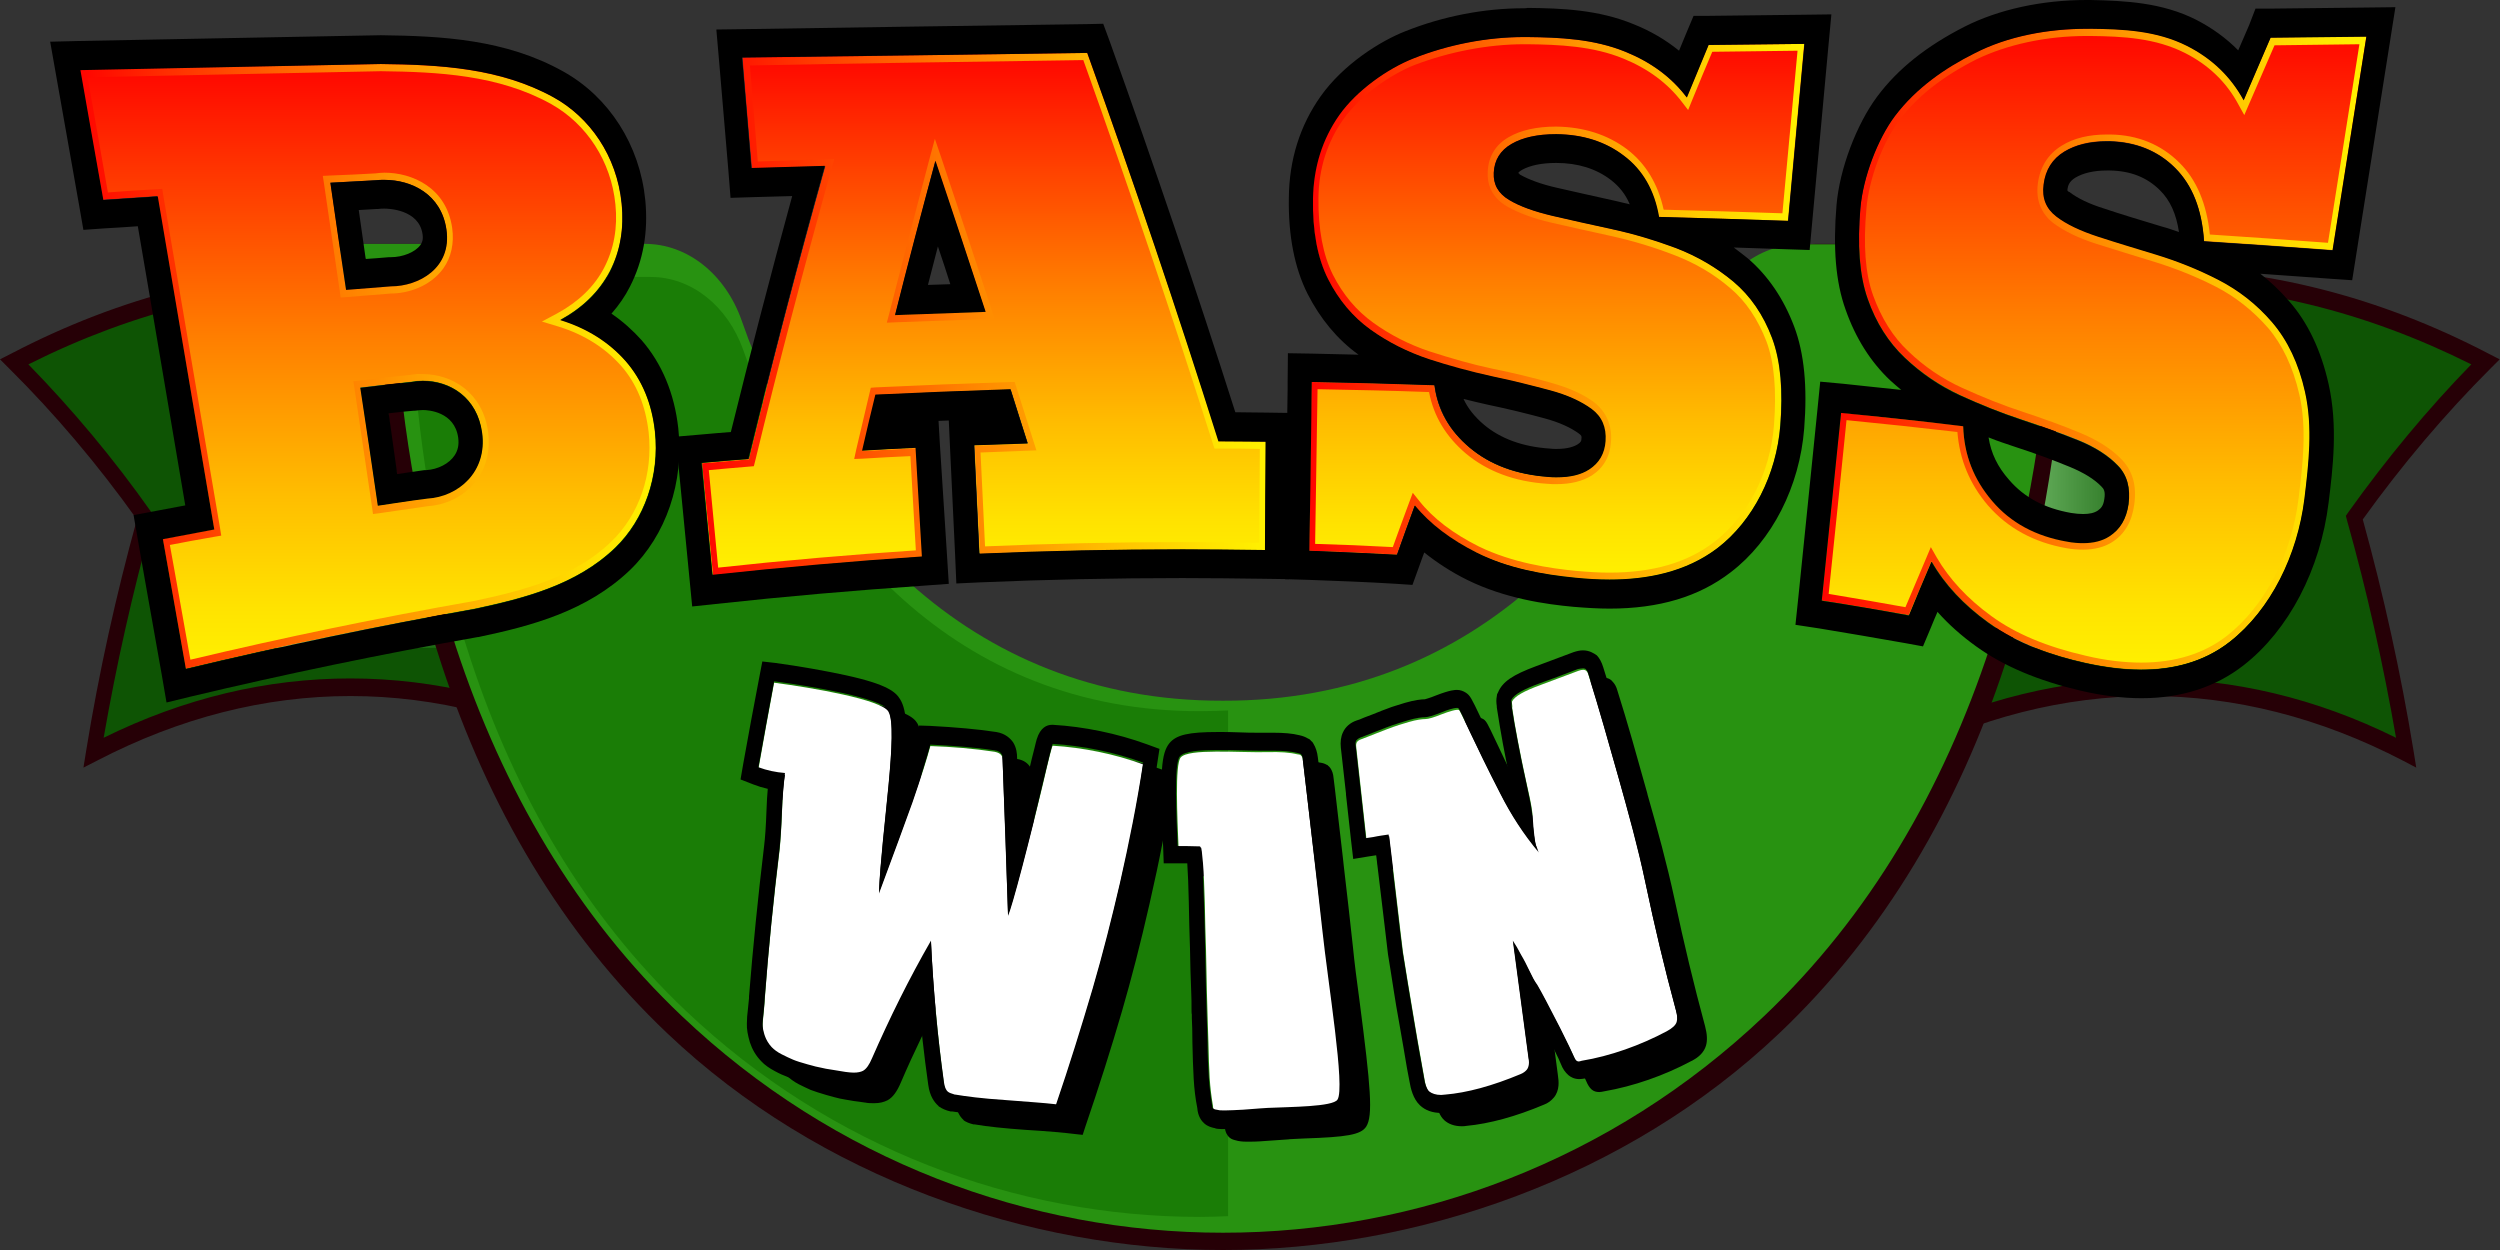
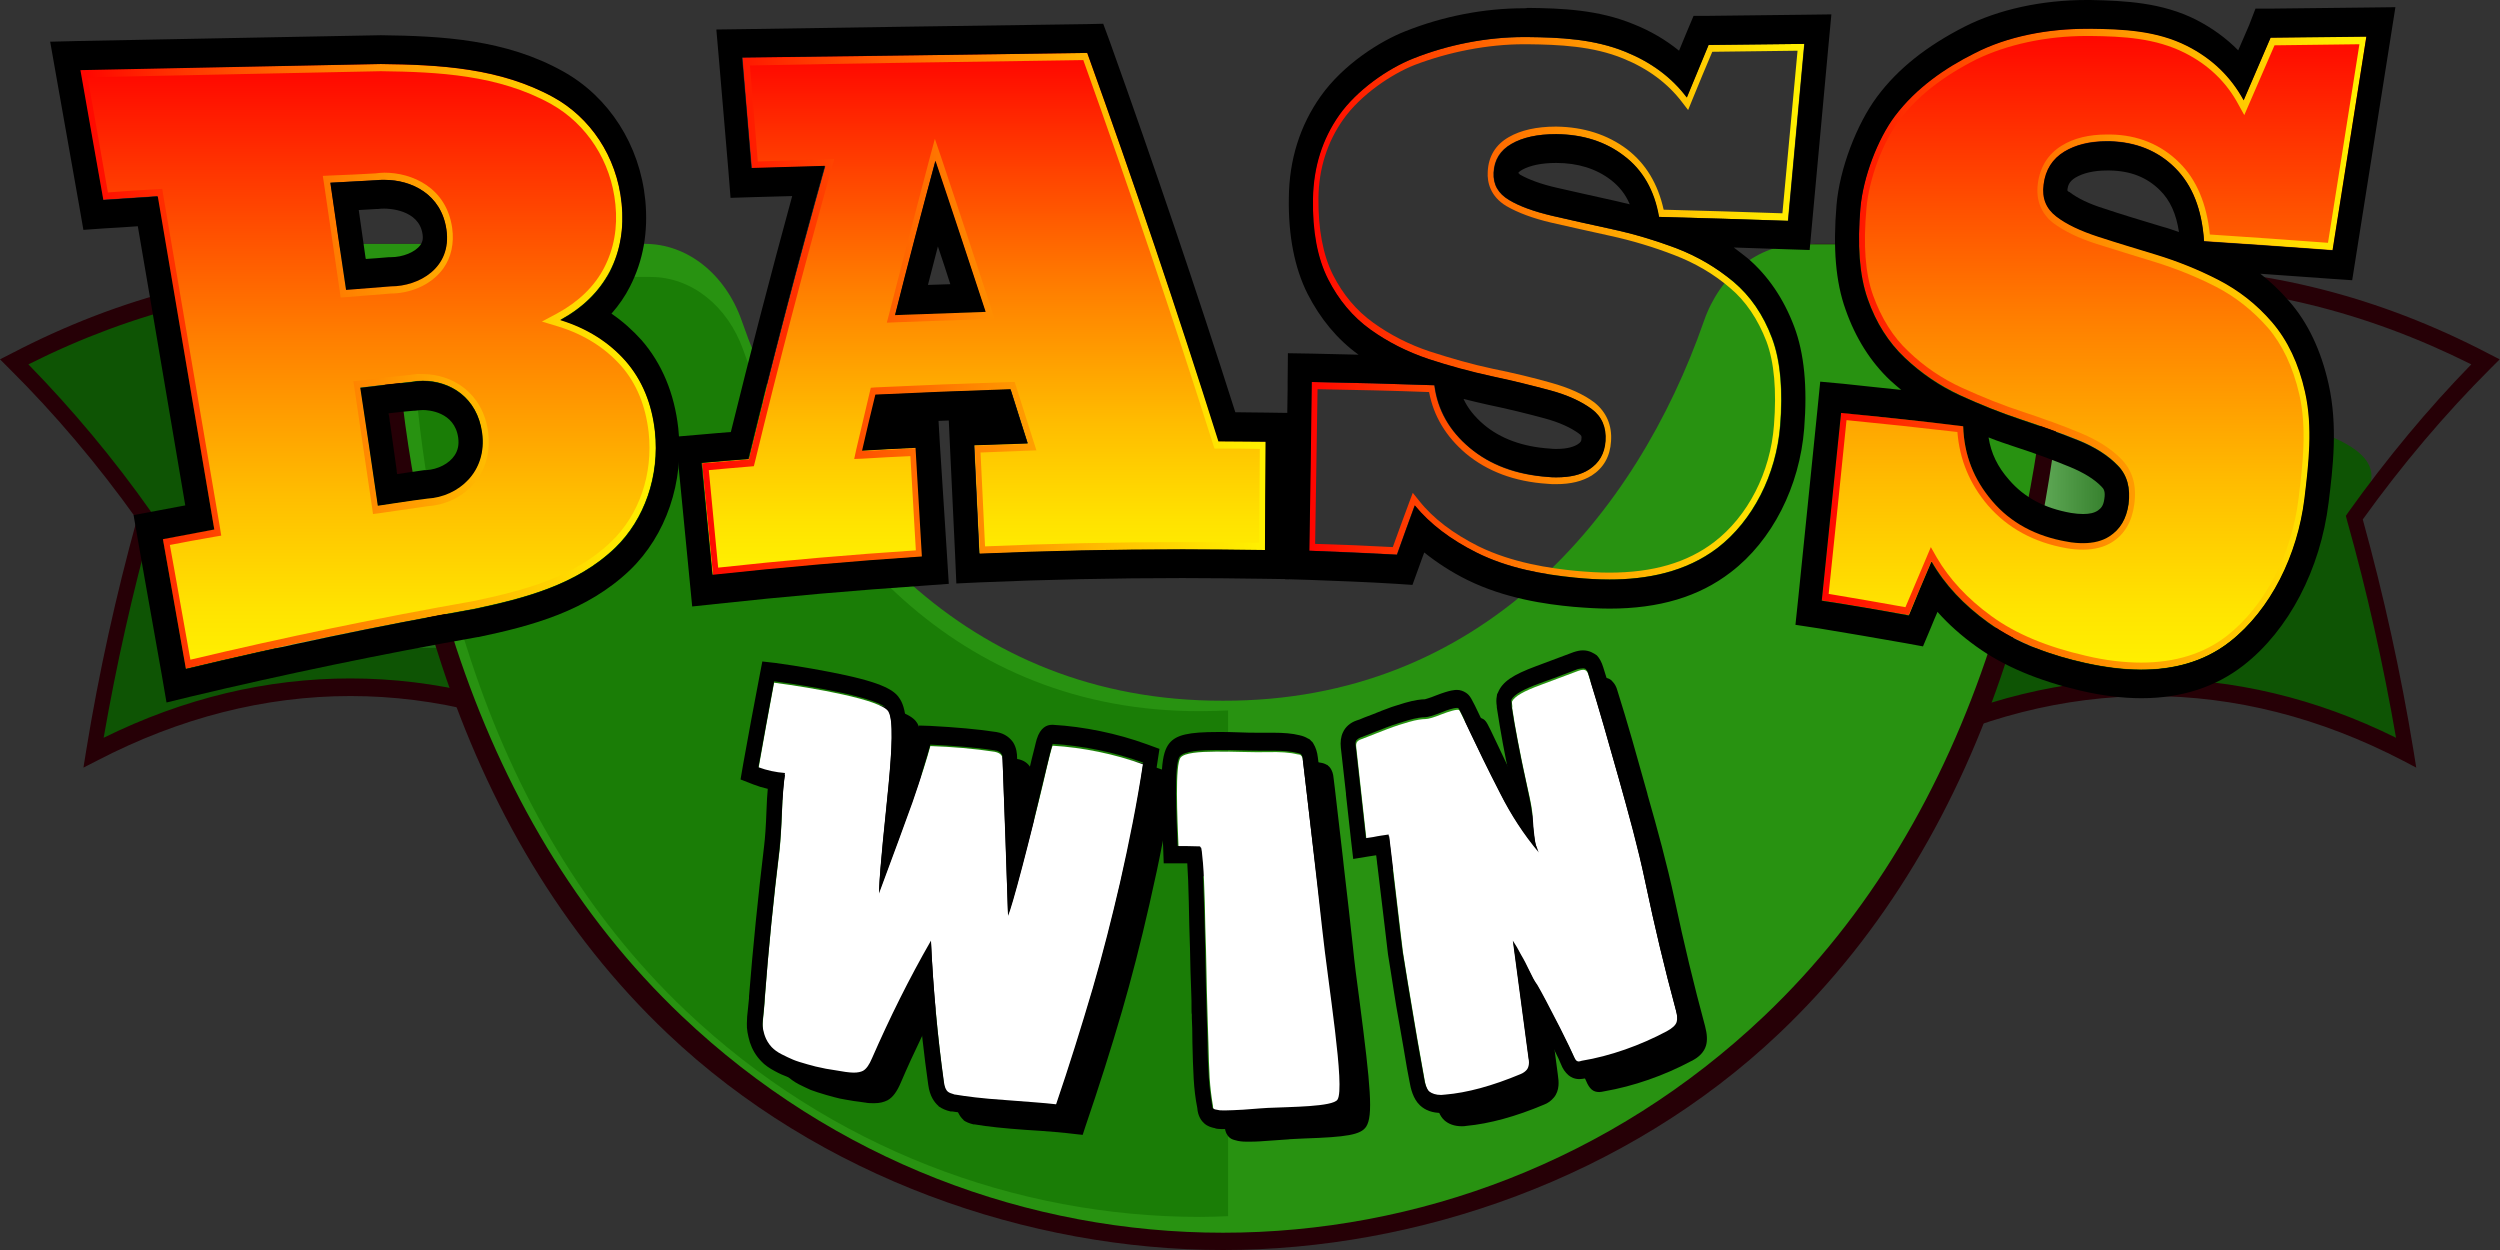
<svg xmlns="http://www.w3.org/2000/svg" width="56" height="28" viewBox="0 0 56 28" fill="none">
  <rect x="0" y="0" width="56" height="28" fill="#333333" stroke="none" />
  <g clip-path="url(#clip0_38_546)">
    <path d="M2.173 16.856C5.91 14.914 9.939 14.914 13.676 16.856C14.272 13.939 14.861 11.023 15.457 8.098C10.562 5.56 5.288 5.56 0.392 8.106C1.455 9.169 2.437 10.338 3.331 11.595C2.85 13.327 2.464 15.092 2.173 16.856Z" fill="#0E5404" />
    <path d="M1.869 17.195L1.93 16.816C2.214 15.068 2.6 13.327 3.067 11.635C2.187 10.402 1.225 9.266 0.21 8.259L0 8.049L0.251 7.921C2.708 6.639 5.268 5.995 7.847 5.995C10.434 5.995 12.986 6.639 15.444 7.921L15.572 7.985L13.717 17.138L13.534 17.042C9.817 15.108 5.884 15.108 2.167 17.042L1.869 17.195ZM7.847 15.197C9.763 15.197 11.659 15.664 13.48 16.574L15.18 8.219C10.42 5.793 5.403 5.769 0.636 8.162C1.611 9.161 2.539 10.265 3.385 11.466L3.446 11.555L3.419 11.659C2.972 13.255 2.607 14.89 2.322 16.526C4.117 15.64 5.972 15.197 7.847 15.197Z" fill="#260006" />
-     <path d="M53.827 16.856C50.089 14.914 46.061 14.914 42.323 16.856C41.728 13.939 41.139 11.023 40.543 8.098C45.438 5.551 50.712 5.551 55.607 8.098C54.544 9.161 53.563 10.33 52.669 11.586C53.15 13.327 53.536 15.092 53.827 16.856Z" fill="#0E5404" />
+     <path d="M53.827 16.856C50.089 14.914 46.061 14.914 42.323 16.856C41.728 13.939 41.139 11.023 40.543 8.098C54.544 9.161 53.563 10.33 52.669 11.586C53.15 13.327 53.536 15.092 53.827 16.856Z" fill="#0E5404" />
    <path d="M53.833 17.042C50.116 15.108 46.182 15.108 42.465 17.042L42.283 17.138L40.421 7.985L40.549 7.921C43.007 6.639 45.566 5.995 48.146 5.995C50.732 5.995 53.285 6.639 55.743 7.921L55.993 8.049L55.783 8.259C54.768 9.274 53.806 10.41 52.926 11.635C53.393 13.327 53.779 15.076 54.063 16.816L54.124 17.195L53.833 17.042ZM53.671 16.526C53.386 14.882 53.021 13.247 52.574 11.659L52.547 11.555L52.608 11.466C53.461 10.273 54.382 9.161 55.357 8.162C50.59 5.777 45.573 5.793 40.813 8.227L42.513 16.582C44.341 15.664 46.237 15.205 48.146 15.205C50.021 15.197 51.883 15.64 53.671 16.526Z" fill="#260006" />
    <path d="M8.666 6.43C8.463 5.995 8.057 5.544 7.414 5.463C7.421 5.463 7.427 5.463 7.434 5.463C7.373 5.455 7.312 5.455 7.258 5.455C7.245 5.455 7.238 5.455 7.224 5.455C6.344 5.479 5.64 6.333 5.64 7.381V14.504H10.21C9.425 12.119 8.978 9.556 8.822 6.922C8.781 6.728 8.741 6.599 8.666 6.43Z" fill="#13A600" />
    <path opacity="0.5" d="M8.992 6.43C8.788 5.995 8.382 5.544 7.739 5.463C7.746 5.463 7.753 5.463 7.759 5.463C7.698 5.455 7.637 5.471 7.583 5.471C7.57 5.471 7.563 5.471 7.549 5.471C6.669 5.495 5.965 6.325 5.965 7.373V14.504H10.535C9.75 12.119 9.303 9.556 9.147 6.921C9.113 6.728 9.073 6.599 8.992 6.43Z" fill="url(#paint0_linear_38_546)" />
    <path d="M46.115 6.43C46.318 5.995 46.725 5.544 47.368 5.463C47.361 5.463 47.354 5.463 47.347 5.463C47.408 5.455 47.469 5.455 47.523 5.455C47.537 5.455 47.544 5.455 47.557 5.455C48.438 5.479 49.142 6.333 49.142 7.381V14.504H44.572C45.357 12.119 45.804 9.556 45.959 6.922C46 6.728 46.041 6.599 46.115 6.43Z" fill="#13A600" />
    <path opacity="0.5" d="M45.79 6.43C45.993 5.994 46.399 5.543 47.043 5.463C47.036 5.463 47.029 5.463 47.022 5.463C47.083 5.455 47.144 5.463 47.198 5.463C47.212 5.463 47.219 5.463 47.232 5.463C48.112 5.487 48.816 6.325 48.816 7.372V14.503H44.246C45.032 12.118 45.479 9.556 45.634 6.921C45.668 6.728 45.709 6.599 45.79 6.43Z" fill="url(#paint1_linear_38_546)" />
    <path d="M40.665 5.463C39.717 5.463 38.857 6.534 38.498 7.582C36.981 11.933 33.19 16.099 27.394 16.083C21.605 16.099 17.807 11.933 16.29 7.582C15.925 6.534 15.072 5.463 14.124 5.463C11.835 5.463 7.116 5.463 7.109 5.463C7.753 5.543 8.396 5.89 8.504 7.308C8.707 9.935 9.1 12.505 9.892 14.89C10.935 18.057 12.58 20.901 14.95 23.149C18.362 26.388 23.054 28 27.401 28C31.741 28 36.44 26.388 39.852 23.149C42.222 20.901 43.867 18.057 44.91 14.89C45.695 12.505 46.095 9.935 46.298 7.308C46.406 5.882 47.077 5.535 47.713 5.463C47.693 5.463 42.953 5.463 40.665 5.463Z" fill="#260006" />
    <path d="M47.348 5.471C45.404 5.471 42.622 5.471 40.333 5.471C39.385 5.471 38.525 6.156 38.167 7.195C36.65 11.546 33.183 15.712 27.395 15.696C21.599 15.712 18.132 11.538 16.616 7.187C16.25 6.14 15.397 5.463 14.449 5.463C12.161 5.463 9.371 5.463 7.435 5.463C7.428 5.463 7.421 5.463 7.414 5.463C8.058 5.543 8.464 5.987 8.667 6.43C8.667 6.43 8.667 6.43 8.667 6.438C8.768 6.655 8.823 6.897 8.843 7.147C9.005 9.701 9.452 12.191 10.217 14.503C11.26 17.67 12.905 20.514 15.275 22.762C18.687 26.002 23.055 27.613 27.395 27.613C31.735 27.613 36.102 26.002 39.514 22.762C41.884 20.514 43.529 17.67 44.572 14.503C45.337 12.191 45.777 9.701 45.946 7.147C45.96 6.897 46.02 6.655 46.122 6.438C46.122 6.438 46.122 6.438 46.122 6.43C46.325 5.995 46.731 5.543 47.375 5.463C47.368 5.471 47.354 5.471 47.348 5.471Z" fill="#289211" />
    <path d="M27.516 15.914C27.313 15.921 27.103 15.93 26.893 15.93C21.389 15.946 18.091 11.981 16.649 7.84C16.297 6.849 15.485 6.204 14.577 6.204C12.404 6.204 9.75 6.204 7.901 6.204C7.895 6.204 7.888 6.204 7.881 6.204C8.49 6.277 8.876 6.704 9.073 7.123C9.073 7.123 9.073 7.123 9.073 7.131C9.168 7.34 9.222 7.566 9.242 7.8C9.398 10.225 9.818 12.594 10.549 14.793C11.544 17.807 13.108 20.506 15.363 22.642C18.606 25.72 22.763 27.259 26.886 27.259C27.096 27.259 27.306 27.25 27.509 27.242V15.914H27.516Z" fill="#1A7D06" />
    <path d="M4.157 14.971C6.303 14.455 8.463 14.012 10.63 13.625C11.713 13.392 12.905 13.101 13.778 12.255C14.428 11.627 14.774 10.652 14.665 9.653C14.597 9.032 14.381 8.501 14.008 8.074C13.636 7.647 13.149 7.34 12.546 7.155C13.054 6.881 13.419 6.518 13.656 6.067C13.893 5.616 13.981 5.108 13.92 4.544C13.812 3.473 13.209 2.619 12.397 2.175C11.198 1.507 9.838 1.442 8.524 1.426C6.276 1.466 4.028 1.515 1.787 1.555C1.957 2.522 2.133 3.489 2.302 4.464C2.789 4.432 3.033 4.415 3.521 4.383C3.94 6.873 4.367 9.363 4.787 11.845C4.326 11.925 4.096 11.973 3.636 12.062C3.812 13.029 3.988 14.004 4.157 14.971ZM8.423 4.029C9.079 3.956 9.878 4.254 10 5.125C10.122 5.995 9.37 6.398 8.754 6.398C8.355 6.43 8.152 6.446 7.746 6.478C7.63 5.68 7.509 4.875 7.393 4.077C7.806 4.061 8.01 4.053 8.423 4.029ZM8.463 11.321C8.335 10.434 8.199 9.556 8.071 8.67C8.531 8.621 8.754 8.589 9.215 8.541C9.912 8.42 10.677 8.783 10.799 9.677C10.921 10.563 10.257 11.111 9.58 11.152C9.14 11.216 8.91 11.248 8.463 11.321Z" fill="url(#paint2_linear_38_546)" />
    <path d="M15.965 12.868C17.529 12.699 19.086 12.562 20.657 12.457C20.61 11.643 20.562 10.837 20.515 10.024C20.034 10.048 19.797 10.064 19.316 10.088C19.431 9.58 19.492 9.331 19.614 8.831C20.623 8.783 21.632 8.742 22.641 8.71C22.796 9.194 22.871 9.443 23.027 9.927C22.546 9.943 22.309 9.951 21.828 9.967C21.869 10.773 21.903 11.579 21.943 12.393C24.076 12.304 26.209 12.272 28.342 12.312C28.348 11.506 28.355 10.692 28.355 9.887C27.935 9.879 27.719 9.879 27.299 9.879C26.371 6.954 25.39 4.053 24.36 1.176C21.788 1.209 19.215 1.249 16.642 1.289C16.71 2.111 16.777 2.941 16.852 3.763C17.509 3.739 17.84 3.731 18.497 3.714C17.888 5.89 17.319 8.074 16.784 10.281C16.364 10.314 16.154 10.338 15.735 10.37C15.802 11.2 15.884 12.03 15.965 12.868ZM20.047 7.042C20.339 5.89 20.643 4.738 20.948 3.586C21.327 4.714 21.706 5.842 22.072 6.97C21.402 6.994 20.725 7.01 20.047 7.042Z" fill="url(#paint3_linear_38_546)" />
-     <path d="M35.289 12.941C36.318 13.045 37.53 12.997 38.478 12.272C39.263 11.668 39.791 10.636 39.879 9.532C39.94 8.767 39.893 8.098 39.696 7.574C39.5 7.051 39.216 6.632 38.83 6.309C38.45 5.987 38.024 5.737 37.55 5.56C37.076 5.375 36.595 5.238 36.108 5.133C35.627 5.028 35.18 4.923 34.774 4.835C34.368 4.738 34.043 4.625 33.806 4.48C33.562 4.335 33.447 4.134 33.461 3.868C33.474 3.586 33.603 3.368 33.86 3.223C34.111 3.078 34.449 3.006 34.862 3.006C35.444 3.006 35.952 3.167 36.372 3.489C36.792 3.811 37.056 4.271 37.157 4.859C38.119 4.883 39.087 4.915 40.048 4.947C40.17 3.626 40.292 2.305 40.414 0.983C39.696 0.991 38.979 0.999 38.268 1.007C38.071 1.483 37.977 1.716 37.78 2.184C37.442 1.733 36.981 1.394 36.406 1.16C35.695 0.87 34.937 0.838 34.205 0.83C33.352 0.822 32.452 0.991 31.639 1.314C31.07 1.539 30.387 2.015 29.987 2.579C29.608 3.11 29.412 3.739 29.398 4.448C29.385 5.181 29.5 5.785 29.737 6.253C29.974 6.72 30.292 7.099 30.685 7.381C31.077 7.663 31.511 7.88 31.985 8.042C32.459 8.203 32.932 8.332 33.406 8.428C33.88 8.533 34.314 8.638 34.706 8.743C35.099 8.847 35.41 8.992 35.641 9.162C35.871 9.331 35.972 9.573 35.952 9.879C35.932 10.161 35.81 10.37 35.587 10.515C35.363 10.66 35.058 10.717 34.666 10.684C33.948 10.636 33.373 10.419 32.912 10.032C32.459 9.653 32.188 9.186 32.12 8.63C31.206 8.598 30.292 8.573 29.371 8.557C29.351 9.814 29.33 11.079 29.317 12.336C29.974 12.36 30.624 12.385 31.28 12.425C31.443 11.982 31.517 11.764 31.68 11.321C32.018 11.74 32.486 12.095 33.061 12.377C33.779 12.731 34.564 12.868 35.289 12.941Z" fill="url(#paint4_linear_38_546)" />
    <path d="M46.704 14.834C47.74 15.068 48.986 15.124 49.954 14.367C50.868 13.658 51.471 12.433 51.626 11.16C51.721 10.378 51.816 9.564 51.64 8.775C51.498 8.13 51.247 7.606 50.902 7.211C50.557 6.809 50.15 6.494 49.697 6.261C49.236 6.027 48.776 5.842 48.302 5.697C47.828 5.552 47.395 5.423 47.002 5.294C46.609 5.165 46.298 5.02 46.068 4.843C45.837 4.665 45.743 4.432 45.783 4.125C45.824 3.803 45.98 3.553 46.244 3.392C46.508 3.231 46.853 3.15 47.266 3.159C47.848 3.175 48.336 3.368 48.728 3.755C49.114 4.142 49.331 4.689 49.379 5.399C50.34 5.463 51.295 5.527 52.256 5.6C52.507 4.005 52.764 2.409 53.014 0.814C52.297 0.822 51.586 0.83 50.868 0.838C50.624 1.402 50.502 1.684 50.265 2.24C49.974 1.7 49.548 1.297 48.999 1.023C48.316 0.677 47.55 0.645 46.84 0.636C45.973 0.62 45.018 0.79 44.233 1.184C43.59 1.507 42.94 1.95 42.459 2.586C42.073 3.102 41.748 3.956 41.687 4.649C41.619 5.447 41.66 6.14 41.849 6.68C42.039 7.22 42.317 7.655 42.682 8.001C43.048 8.348 43.461 8.622 43.915 8.839C44.368 9.049 44.829 9.234 45.296 9.387C45.756 9.54 46.183 9.693 46.562 9.846C46.941 9.999 47.239 10.193 47.449 10.41C47.659 10.628 47.74 10.918 47.693 11.28C47.645 11.611 47.503 11.853 47.266 11.998C47.029 12.151 46.718 12.183 46.332 12.118C45.621 11.99 45.066 11.683 44.646 11.208C44.233 10.725 44.009 10.177 43.996 9.532C43.082 9.427 42.175 9.331 41.261 9.234C41.118 10.636 40.969 12.038 40.827 13.44C41.477 13.545 42.127 13.658 42.777 13.77C42.98 13.287 43.082 13.045 43.285 12.562C43.583 13.077 44.009 13.537 44.558 13.931C45.208 14.407 45.98 14.673 46.704 14.834Z" fill="url(#paint5_linear_38_546)" />
    <path d="M8.531 1.595C9.817 1.611 11.165 1.676 12.343 2.329C13.148 2.78 13.69 3.618 13.785 4.577C13.839 5.1 13.751 5.576 13.534 5.995C13.318 6.414 12.959 6.76 12.485 7.018L12.139 7.203L12.512 7.316C13.087 7.494 13.555 7.792 13.913 8.195C14.259 8.589 14.462 9.089 14.53 9.685C14.631 10.62 14.32 11.53 13.69 12.135C12.857 12.94 11.713 13.23 10.609 13.464C8.497 13.835 6.364 14.278 4.265 14.777L3.9 12.731L3.805 12.207C4.177 12.135 4.401 12.094 4.814 12.022L4.956 11.998L4.929 11.829L4.062 6.744L3.656 4.367L3.636 4.23L3.52 4.238C3.074 4.262 2.83 4.279 2.417 4.311L1.963 1.732C4.082 1.684 6.29 1.644 8.531 1.595ZM8.409 3.884C8.003 3.908 7.793 3.916 7.386 3.932L7.231 3.94L7.258 4.117L7.61 6.519L7.63 6.664L7.752 6.656C8.152 6.623 8.355 6.607 8.754 6.575C9.133 6.575 9.634 6.422 9.932 6.011C10.108 5.761 10.176 5.447 10.129 5.108C10 4.198 9.228 3.868 8.612 3.868C8.544 3.868 8.477 3.876 8.409 3.884ZM9.201 8.396C8.747 8.444 8.517 8.468 8.064 8.525L7.915 8.541L7.942 8.71L8.334 11.361L8.355 11.514L8.483 11.498C8.93 11.434 9.154 11.401 9.594 11.337C10.047 11.305 10.467 11.071 10.711 10.709C10.907 10.418 10.982 10.056 10.934 9.677C10.812 8.783 10.115 8.38 9.472 8.38C9.384 8.372 9.289 8.38 9.201 8.396ZM8.531 1.434C6.283 1.475 4.035 1.523 1.794 1.563C1.963 2.53 2.139 3.497 2.309 4.472C2.796 4.44 3.04 4.424 3.527 4.391C3.947 6.881 4.374 9.371 4.793 11.853C4.333 11.933 4.103 11.982 3.642 12.07C3.812 13.037 3.988 14.012 4.157 14.979C6.303 14.463 8.463 14.02 10.63 13.633C11.713 13.4 12.905 13.11 13.778 12.264C14.428 11.635 14.773 10.66 14.665 9.661C14.597 9.041 14.381 8.509 14.008 8.082C13.636 7.655 13.148 7.348 12.546 7.163C13.053 6.889 13.419 6.527 13.656 6.075C13.893 5.624 13.981 5.117 13.92 4.553C13.812 3.481 13.203 2.627 12.397 2.176C11.198 1.523 9.837 1.45 8.531 1.434ZM7.752 6.494C7.637 5.697 7.515 4.891 7.4 4.093C7.813 4.069 8.016 4.061 8.422 4.037C8.483 4.029 8.551 4.029 8.612 4.029C9.221 4.029 9.885 4.351 10 5.141C10.122 6.011 9.37 6.414 8.761 6.414C8.355 6.446 8.152 6.462 7.752 6.494ZM8.463 11.329C8.334 10.443 8.199 9.564 8.07 8.678C8.531 8.63 8.754 8.597 9.215 8.549C9.303 8.533 9.391 8.525 9.472 8.525C10.088 8.525 10.691 8.904 10.799 9.685C10.921 10.572 10.257 11.119 9.58 11.16C9.14 11.232 8.91 11.264 8.463 11.329Z" fill="url(#paint6_linear_38_546)" />
    <path d="M24.266 1.346C25.302 4.238 26.277 7.131 27.17 9.943L27.204 10.048H27.299C27.678 10.048 27.881 10.048 28.22 10.056L28.213 11.12L28.206 12.159C27.638 12.151 27.062 12.143 26.493 12.143C25.024 12.143 23.535 12.175 22.065 12.239L21.964 10.136C22.357 10.12 22.593 10.112 23.027 10.096L23.216 10.088L23.149 9.879C22.993 9.387 22.919 9.153 22.763 8.662L22.729 8.557H22.634C21.625 8.589 20.61 8.63 19.601 8.678L19.506 8.686L19.479 8.799C19.357 9.307 19.303 9.548 19.181 10.064L19.134 10.281L19.323 10.274C19.763 10.249 19.994 10.233 20.393 10.217L20.515 12.328C19.046 12.425 17.556 12.554 16.087 12.715L15.897 10.733L15.877 10.531C16.209 10.499 16.419 10.483 16.791 10.451L16.886 10.443L16.913 10.338C17.441 8.154 18.017 5.955 18.626 3.779L18.687 3.562L18.497 3.57C17.874 3.586 17.556 3.594 16.974 3.618L16.933 3.094L16.798 1.467C19.168 1.418 21.619 1.386 24.266 1.346ZM19.865 7.228L20.055 7.22C20.725 7.195 21.409 7.171 22.079 7.147L22.275 7.139L22.207 6.922C21.842 5.802 21.463 4.665 21.084 3.529L20.941 3.11L20.826 3.537C20.522 4.682 20.217 5.85 19.926 6.994L19.865 7.228ZM24.354 1.185C21.781 1.217 19.208 1.257 16.635 1.297C16.703 2.119 16.771 2.949 16.845 3.771C17.502 3.747 17.834 3.739 18.491 3.723C17.881 5.898 17.312 8.082 16.777 10.29C16.358 10.322 16.148 10.346 15.728 10.378C15.809 11.216 15.89 12.046 15.972 12.884C17.536 12.715 19.093 12.578 20.664 12.473C20.616 11.659 20.569 10.854 20.522 10.04C20.041 10.064 19.804 10.08 19.323 10.104C19.438 9.597 19.499 9.347 19.621 8.847C20.63 8.799 21.639 8.759 22.648 8.726C22.803 9.21 22.878 9.46 23.034 9.943C22.553 9.959 22.316 9.967 21.835 9.983C21.876 10.789 21.91 11.595 21.95 12.409C23.467 12.344 24.983 12.312 26.507 12.312C27.123 12.312 27.739 12.32 28.349 12.328C28.355 11.522 28.362 10.709 28.362 9.903C27.942 9.895 27.726 9.895 27.306 9.895C26.372 6.962 25.39 4.061 24.354 1.185ZM20.048 7.059C20.339 5.906 20.643 4.754 20.948 3.602C21.327 4.73 21.706 5.858 22.072 6.986C21.402 7.002 20.725 7.026 20.048 7.059Z" fill="url(#paint7_linear_38_546)" />
    <path d="M34.137 0.991C34.164 0.991 34.185 0.991 34.212 0.991C34.923 0.999 35.681 1.031 36.365 1.313C36.92 1.539 37.36 1.869 37.678 2.288L37.814 2.465L37.902 2.248C38.085 1.805 38.179 1.571 38.355 1.16L40.265 1.136L39.926 4.778C39.046 4.746 38.152 4.721 37.266 4.697C37.137 4.117 36.866 3.666 36.446 3.344C36.006 3.013 35.471 2.844 34.862 2.836H34.848C34.422 2.836 34.063 2.917 33.799 3.07C33.501 3.239 33.339 3.505 33.325 3.851C33.311 4.077 33.379 4.399 33.745 4.617C33.995 4.762 34.334 4.891 34.747 4.987C35.133 5.076 35.573 5.173 36.081 5.285C36.561 5.39 37.042 5.535 37.502 5.713C37.963 5.89 38.383 6.132 38.748 6.446C39.107 6.744 39.378 7.155 39.568 7.646C39.743 8.114 39.798 8.742 39.737 9.524C39.656 10.587 39.154 11.562 38.396 12.143C37.794 12.602 37.029 12.827 36.047 12.827C35.81 12.827 35.566 12.811 35.295 12.787C34.727 12.731 33.88 12.61 33.122 12.239C32.56 11.957 32.106 11.619 31.788 11.216L31.646 11.039L31.565 11.256C31.416 11.659 31.334 11.877 31.199 12.255C30.623 12.223 30.041 12.199 29.459 12.183L29.513 8.718C30.346 8.734 31.185 8.75 32.011 8.782C32.113 9.322 32.391 9.782 32.837 10.16C33.311 10.555 33.921 10.789 34.659 10.837C34.727 10.845 34.794 10.845 34.855 10.845C35.187 10.845 35.444 10.781 35.654 10.652C35.918 10.483 36.067 10.225 36.087 9.886C36.114 9.524 35.979 9.226 35.715 9.016C35.471 8.831 35.146 8.686 34.74 8.573C34.34 8.46 33.907 8.355 33.433 8.259C32.973 8.162 32.499 8.025 32.025 7.872C31.565 7.719 31.138 7.501 30.759 7.227C30.387 6.961 30.082 6.599 29.858 6.156C29.635 5.713 29.527 5.132 29.533 4.439C29.54 3.779 29.73 3.182 30.089 2.675C30.481 2.119 31.172 1.66 31.68 1.458C32.458 1.16 33.332 0.991 34.137 0.991ZM34.137 0.83C33.305 0.83 32.431 0.999 31.646 1.313C31.077 1.539 30.393 2.014 29.994 2.578C29.615 3.11 29.418 3.738 29.405 4.447C29.391 5.181 29.506 5.785 29.743 6.252C29.98 6.72 30.299 7.098 30.691 7.38C31.084 7.662 31.517 7.88 31.991 8.041C32.465 8.202 32.939 8.331 33.413 8.428C33.887 8.533 34.32 8.637 34.713 8.742C35.106 8.847 35.417 8.992 35.647 9.161C35.877 9.33 35.979 9.572 35.959 9.878C35.938 10.16 35.816 10.37 35.593 10.515C35.41 10.636 35.167 10.692 34.862 10.692C34.801 10.692 34.74 10.692 34.672 10.684C33.955 10.636 33.379 10.418 32.919 10.031C32.465 9.653 32.194 9.185 32.127 8.629C31.212 8.597 30.299 8.573 29.378 8.557C29.357 9.814 29.337 11.079 29.323 12.336C29.98 12.36 30.63 12.384 31.287 12.425C31.45 11.981 31.524 11.764 31.686 11.321C32.025 11.74 32.492 12.094 33.068 12.376C33.772 12.723 34.557 12.868 35.282 12.94C35.525 12.964 35.783 12.98 36.047 12.98C36.88 12.98 37.753 12.819 38.471 12.271C39.256 11.667 39.784 10.636 39.872 9.532C39.933 8.766 39.886 8.098 39.689 7.574C39.493 7.05 39.209 6.631 38.823 6.309C38.444 5.986 38.017 5.737 37.543 5.559C37.069 5.374 36.588 5.237 36.101 5.132C35.62 5.028 35.173 4.923 34.767 4.834C34.361 4.738 34.036 4.625 33.799 4.48C33.555 4.335 33.44 4.133 33.454 3.867C33.467 3.585 33.596 3.368 33.853 3.223C34.104 3.078 34.435 3.005 34.848 3.005C34.855 3.005 34.855 3.005 34.862 3.005C35.444 3.005 35.952 3.166 36.372 3.489C36.791 3.811 37.056 4.27 37.157 4.858C38.119 4.883 39.087 4.915 40.048 4.947C40.17 3.626 40.292 2.304 40.414 0.983C39.696 0.991 38.978 0.999 38.267 1.007C38.071 1.482 37.976 1.716 37.78 2.183C37.441 1.732 36.981 1.394 36.406 1.16C35.695 0.87 34.936 0.838 34.205 0.83C34.185 0.83 34.164 0.83 34.137 0.83Z" fill="url(#paint8_linear_38_546)" />
    <path d="M46.737 0.806C46.765 0.806 46.798 0.806 46.825 0.806C47.563 0.814 48.281 0.854 48.938 1.184C49.466 1.45 49.872 1.837 50.143 2.345L50.272 2.578L50.38 2.329L50.949 1.015L52.851 0.991L52.147 5.439C51.267 5.374 50.38 5.31 49.5 5.253C49.432 4.569 49.202 4.021 48.816 3.642C48.41 3.239 47.889 3.022 47.272 3.013C47.245 3.013 47.225 3.013 47.198 3.013C46.792 3.013 46.453 3.094 46.182 3.263C45.878 3.449 45.695 3.739 45.647 4.117C45.6 4.48 45.722 4.786 45.993 4.996C46.23 5.173 46.555 5.334 46.961 5.463C47.327 5.576 47.753 5.713 48.261 5.866C48.728 6.011 49.195 6.196 49.635 6.422C50.075 6.647 50.468 6.962 50.8 7.34C51.125 7.719 51.362 8.219 51.504 8.831C51.68 9.605 51.578 10.426 51.49 11.152C51.335 12.425 50.732 13.577 49.879 14.246C49.371 14.64 48.728 14.842 47.963 14.842C47.584 14.842 47.164 14.794 46.724 14.689C45.844 14.487 45.153 14.197 44.611 13.803C44.077 13.416 43.664 12.973 43.379 12.481L43.251 12.255L43.149 12.497C42.959 12.948 42.858 13.19 42.682 13.601C42.113 13.496 41.531 13.4 40.962 13.303L41.165 11.345L41.362 9.411C42.188 9.492 43.02 9.58 43.846 9.677C43.894 10.297 44.124 10.845 44.53 11.321C44.97 11.828 45.559 12.151 46.291 12.28C46.419 12.304 46.548 12.312 46.663 12.312C46.913 12.312 47.137 12.255 47.313 12.143C47.591 11.965 47.753 11.691 47.807 11.305C47.868 10.886 47.773 10.547 47.523 10.289C47.299 10.056 46.981 9.854 46.589 9.693C46.203 9.532 45.776 9.379 45.316 9.226C44.869 9.081 44.408 8.895 43.948 8.686C43.508 8.485 43.102 8.211 42.75 7.872C42.404 7.55 42.14 7.123 41.957 6.615C41.781 6.124 41.734 5.487 41.809 4.665C41.863 4.013 42.174 3.183 42.547 2.691C42.946 2.159 43.508 1.716 44.273 1.329C44.957 0.999 45.83 0.806 46.737 0.806ZM46.737 0.645C45.898 0.645 44.984 0.806 44.219 1.192C43.576 1.515 42.926 1.958 42.445 2.594C42.059 3.11 41.734 3.964 41.673 4.657C41.605 5.455 41.646 6.148 41.836 6.688C42.025 7.228 42.303 7.663 42.668 8.009C43.034 8.356 43.447 8.63 43.901 8.847C44.354 9.057 44.815 9.242 45.282 9.395C45.742 9.548 46.169 9.701 46.548 9.854C46.927 10.007 47.225 10.201 47.435 10.418C47.645 10.636 47.726 10.926 47.679 11.289C47.631 11.619 47.489 11.861 47.252 12.006C47.09 12.11 46.893 12.159 46.663 12.159C46.555 12.159 46.44 12.151 46.311 12.127C45.6 11.998 45.045 11.691 44.625 11.216C44.212 10.733 43.989 10.185 43.975 9.54C43.061 9.435 42.154 9.339 41.24 9.242C41.097 10.644 40.949 12.046 40.806 13.448C41.456 13.553 42.106 13.665 42.756 13.778C42.959 13.295 43.061 13.053 43.264 12.57C43.562 13.085 43.989 13.545 44.537 13.94C45.2 14.423 45.979 14.681 46.697 14.842C47.096 14.931 47.53 14.995 47.963 14.995C48.654 14.995 49.351 14.834 49.947 14.367C50.861 13.658 51.463 12.433 51.619 11.16C51.714 10.378 51.809 9.564 51.633 8.775C51.49 8.13 51.24 7.606 50.895 7.211C50.549 6.809 50.143 6.494 49.69 6.261C49.229 6.027 48.769 5.842 48.295 5.697C47.821 5.552 47.388 5.423 46.995 5.294C46.602 5.165 46.291 5.02 46.06 4.843C45.83 4.665 45.735 4.432 45.776 4.125C45.817 3.803 45.972 3.553 46.236 3.392C46.487 3.239 46.805 3.158 47.191 3.158C47.211 3.158 47.239 3.158 47.259 3.158C47.841 3.175 48.329 3.368 48.721 3.755C49.107 4.142 49.324 4.689 49.371 5.398C50.333 5.463 51.287 5.527 52.249 5.6C52.499 4.005 52.757 2.409 53.007 0.814C52.289 0.822 51.578 0.83 50.861 0.838C50.617 1.402 50.495 1.684 50.258 2.24C49.967 1.7 49.541 1.297 48.992 1.023C48.308 0.677 47.543 0.645 46.832 0.636C46.798 0.645 46.765 0.645 46.737 0.645Z" fill="url(#paint9_linear_38_546)" />
    <path d="M8.531 1.434C9.837 1.45 11.198 1.515 12.403 2.183C13.209 2.627 13.819 3.489 13.927 4.56C13.981 5.116 13.893 5.624 13.663 6.083C13.426 6.534 13.053 6.897 12.552 7.171C13.148 7.356 13.636 7.662 14.015 8.09C14.387 8.517 14.604 9.048 14.672 9.669C14.78 10.668 14.435 11.643 13.785 12.271C12.911 13.109 11.726 13.408 10.636 13.641C8.47 14.02 6.317 14.471 4.164 14.987C3.994 14.02 3.818 13.045 3.649 12.078C4.109 11.989 4.34 11.949 4.8 11.861C4.38 9.371 3.954 6.881 3.534 4.399C3.046 4.431 2.803 4.448 2.315 4.48C2.146 3.513 1.97 2.546 1.801 1.571C4.035 1.523 6.283 1.482 8.531 1.434ZM7.752 6.494C8.151 6.462 8.355 6.446 8.761 6.414C9.37 6.414 10.129 6.011 10 5.14C9.885 4.351 9.221 4.029 8.612 4.029C8.544 4.029 8.483 4.029 8.422 4.037C8.009 4.061 7.806 4.069 7.4 4.093C7.515 4.899 7.63 5.696 7.752 6.494ZM8.463 11.329C8.91 11.264 9.133 11.224 9.58 11.168C10.257 11.127 10.921 10.579 10.799 9.693C10.691 8.911 10.088 8.533 9.472 8.533C9.384 8.533 9.296 8.541 9.214 8.557C8.754 8.605 8.531 8.629 8.07 8.686C8.206 9.564 8.334 10.45 8.463 11.329ZM8.531 0.789C6.222 0.83 3.96 0.878 1.78 0.918L1.124 0.934L1.259 1.7L1.774 4.609L1.868 5.149L2.335 5.116C2.64 5.1 2.857 5.084 3.087 5.068L3.419 7.01L4.15 11.321C3.974 11.353 3.798 11.385 3.554 11.433L2.992 11.538L3.107 12.199L3.25 13.013L3.622 15.108L3.73 15.736L4.258 15.607C6.384 15.1 8.558 14.648 10.704 14.27H10.711H10.717C11.909 14.02 13.148 13.69 14.11 12.771C14.922 11.989 15.328 10.797 15.193 9.588C15.105 8.807 14.827 8.146 14.374 7.622C14.171 7.397 13.947 7.195 13.697 7.026C13.859 6.841 14.001 6.639 14.11 6.422C14.408 5.841 14.523 5.197 14.455 4.488C14.333 3.247 13.643 2.175 12.62 1.603C11.327 0.878 9.892 0.806 8.531 0.789ZM8.036 4.705C8.158 4.697 8.287 4.689 8.443 4.681H8.456H8.47C8.517 4.673 8.564 4.673 8.612 4.673C8.693 4.673 9.384 4.689 9.465 5.245C9.485 5.374 9.451 5.439 9.418 5.487C9.302 5.648 9.025 5.761 8.754 5.761H8.734H8.713C8.504 5.777 8.348 5.793 8.192 5.801L8.036 4.705ZM8.707 9.258C8.876 9.242 9.038 9.218 9.262 9.201H9.275H9.289C9.35 9.193 9.411 9.185 9.472 9.185C9.587 9.185 10.183 9.218 10.264 9.806C10.284 9.967 10.257 10.088 10.183 10.201C10.061 10.386 9.81 10.515 9.546 10.531H9.526H9.506C9.255 10.563 9.079 10.595 8.896 10.62L8.876 10.466L8.707 9.258Z" fill="black" />
    <path d="M24.354 1.185C25.39 4.061 26.371 6.962 27.292 9.887C27.712 9.887 27.929 9.895 28.348 9.895C28.342 10.701 28.335 11.514 28.335 12.32C27.719 12.312 27.103 12.304 26.493 12.304C24.977 12.304 23.46 12.336 21.937 12.401C21.896 11.595 21.862 10.789 21.822 9.975C22.302 9.959 22.539 9.951 23.02 9.935C22.864 9.452 22.79 9.21 22.634 8.718C21.625 8.751 20.616 8.791 19.608 8.839C19.486 9.339 19.425 9.597 19.31 10.096C19.79 10.064 20.027 10.056 20.508 10.032C20.555 10.846 20.603 11.651 20.65 12.465C19.086 12.57 17.522 12.707 15.958 12.876C15.877 12.038 15.796 11.208 15.714 10.37C16.134 10.33 16.344 10.314 16.764 10.282C17.299 8.082 17.867 5.89 18.477 3.715C17.82 3.731 17.488 3.747 16.831 3.763C16.764 2.941 16.696 2.111 16.622 1.289C19.208 1.257 21.781 1.225 24.354 1.185ZM20.048 7.059C20.725 7.034 21.402 7.01 22.079 6.986C21.706 5.858 21.334 4.722 20.955 3.602C20.643 4.746 20.339 5.898 20.048 7.059ZM24.712 0.532L24.354 0.54C21.618 0.58 19.093 0.613 16.635 0.653L16.046 0.661L16.107 1.362L16.317 3.836L16.364 4.432L16.865 4.416C17.217 4.408 17.475 4.4 17.745 4.392C17.265 6.148 16.804 7.921 16.371 9.677C16.154 9.693 15.972 9.71 15.694 9.734L15.132 9.782L15.2 10.451L15.234 10.797L15.444 12.957L15.505 13.585L16.033 13.529C17.583 13.36 19.154 13.223 20.704 13.118L21.253 13.078L21.212 12.425L21.056 9.992L21.023 9.428C21.097 9.428 21.178 9.419 21.253 9.419L21.28 10.016L21.395 12.441L21.422 13.07L21.95 13.045C23.453 12.981 24.983 12.949 26.486 12.949C27.096 12.949 27.712 12.957 28.321 12.965L28.87 12.973L28.877 12.32L28.883 11.112L28.89 9.895L28.897 9.25L28.355 9.242C28.071 9.242 27.888 9.234 27.671 9.234C26.805 6.511 25.857 3.715 24.855 0.919L24.712 0.532ZM20.786 6.382C20.86 6.092 20.934 5.802 21.009 5.52C21.104 5.802 21.199 6.084 21.287 6.366C21.124 6.374 20.955 6.374 20.786 6.382Z" fill="black" />
    <path d="M34.137 0.83C34.164 0.83 34.185 0.83 34.212 0.83C34.936 0.838 35.701 0.87 36.412 1.16C36.988 1.394 37.448 1.732 37.787 2.184C37.983 1.716 38.078 1.475 38.274 1.007C38.992 0.999 39.71 0.991 40.42 0.983C40.299 2.304 40.177 3.626 40.055 4.947C39.093 4.915 38.125 4.883 37.164 4.859C37.062 4.262 36.798 3.803 36.378 3.489C35.959 3.167 35.451 3.014 34.868 3.005C34.862 3.005 34.862 3.005 34.855 3.005C34.442 3.005 34.11 3.078 33.86 3.223C33.609 3.368 33.474 3.586 33.46 3.868C33.447 4.134 33.562 4.335 33.806 4.48C34.049 4.625 34.367 4.738 34.774 4.835C35.18 4.931 35.62 5.028 36.108 5.133C36.588 5.237 37.069 5.382 37.55 5.56C38.024 5.745 38.45 5.995 38.829 6.309C39.209 6.631 39.5 7.05 39.696 7.574C39.892 8.098 39.94 8.767 39.879 9.532C39.791 10.636 39.263 11.667 38.477 12.272C37.76 12.819 36.886 12.981 36.053 12.981C35.796 12.981 35.539 12.965 35.288 12.94C34.564 12.868 33.779 12.731 33.074 12.376C32.499 12.086 32.038 11.74 31.693 11.321C31.531 11.764 31.449 11.982 31.294 12.425C30.637 12.393 29.987 12.36 29.33 12.336C29.351 11.079 29.371 9.814 29.384 8.557C30.298 8.573 31.212 8.597 32.133 8.63C32.208 9.186 32.472 9.653 32.925 10.032C33.379 10.41 33.961 10.628 34.679 10.684C34.747 10.692 34.808 10.692 34.868 10.692C35.173 10.692 35.417 10.636 35.6 10.515C35.823 10.37 35.945 10.161 35.965 9.879C35.986 9.572 35.884 9.331 35.654 9.161C35.424 8.992 35.112 8.847 34.72 8.742C34.327 8.638 33.894 8.525 33.42 8.428C32.946 8.323 32.472 8.195 31.998 8.041C31.524 7.88 31.09 7.663 30.698 7.381C30.305 7.099 29.987 6.72 29.75 6.253C29.513 5.785 29.398 5.181 29.411 4.448C29.425 3.739 29.621 3.118 30 2.578C30.393 2.022 31.084 1.539 31.652 1.313C32.438 0.999 33.311 0.83 34.137 0.83ZM34.137 0.185C33.244 0.185 32.323 0.363 31.477 0.701C30.921 0.919 30.095 1.434 29.581 2.159C29.12 2.812 28.877 3.578 28.87 4.432C28.856 5.278 28.998 6.003 29.29 6.583C29.574 7.139 29.953 7.598 30.42 7.937C30.427 7.937 30.427 7.945 30.434 7.945C30.088 7.937 29.736 7.929 29.391 7.921L28.849 7.912L28.843 8.557V8.71L28.788 12.336L28.782 12.973L29.317 12.989C29.967 13.013 30.623 13.037 31.267 13.077L31.639 13.102L31.788 12.691C31.828 12.57 31.869 12.473 31.903 12.376C32.187 12.602 32.506 12.812 32.864 12.989C33.711 13.408 34.632 13.537 35.248 13.593C35.539 13.617 35.803 13.633 36.053 13.633C37.164 13.633 38.057 13.367 38.768 12.819C39.696 12.111 40.312 10.902 40.414 9.597C40.488 8.662 40.414 7.912 40.19 7.316C39.953 6.688 39.601 6.172 39.148 5.785C39.046 5.705 38.944 5.624 38.836 5.544C39.236 5.56 39.635 5.568 40.035 5.584L40.536 5.6L40.59 5.012L40.955 1.047L41.023 0.322L40.414 0.33L38.267 0.355H37.936L37.787 0.709C37.719 0.878 37.658 1.015 37.611 1.136C37.313 0.894 36.974 0.693 36.588 0.54C35.803 0.218 34.99 0.185 34.219 0.177C34.191 0.185 34.164 0.185 34.137 0.185ZM34.009 3.876C34.015 3.86 34.042 3.835 34.097 3.803C34.273 3.706 34.53 3.65 34.855 3.65H34.862C35.343 3.65 35.755 3.779 36.081 4.029C36.27 4.174 36.412 4.351 36.507 4.577C36.406 4.553 36.304 4.528 36.202 4.504C35.695 4.391 35.261 4.295 34.875 4.206C34.517 4.125 34.239 4.021 34.042 3.908C34.036 3.892 34.022 3.884 34.009 3.876ZM34.868 10.056C34.821 10.056 34.767 10.056 34.713 10.048C34.103 10.008 33.609 9.822 33.244 9.516C33.034 9.339 32.878 9.145 32.783 8.936C32.966 8.984 33.149 9.024 33.325 9.065C33.785 9.161 34.212 9.266 34.598 9.371C34.929 9.46 35.187 9.58 35.363 9.709C35.431 9.758 35.431 9.774 35.424 9.83C35.424 9.87 35.417 9.903 35.343 9.951C35.268 9.999 35.126 10.056 34.868 10.056Z" fill="black" />
    <path d="M46.738 0.645C46.772 0.645 46.799 0.645 46.833 0.645C47.55 0.653 48.308 0.685 48.992 1.031C49.547 1.313 49.967 1.716 50.258 2.248C50.495 1.692 50.617 1.41 50.861 0.846C51.579 0.838 52.29 0.83 53.007 0.822C52.757 2.417 52.499 4.013 52.249 5.608C51.288 5.536 50.333 5.471 49.371 5.407C49.324 4.698 49.114 4.15 48.721 3.763C48.336 3.376 47.841 3.183 47.259 3.167C47.239 3.167 47.212 3.167 47.191 3.167C46.805 3.167 46.487 3.247 46.237 3.4C45.973 3.561 45.817 3.803 45.776 4.134C45.736 4.44 45.83 4.673 46.061 4.851C46.291 5.028 46.602 5.173 46.995 5.302C47.388 5.431 47.821 5.56 48.295 5.705C48.769 5.85 49.236 6.035 49.69 6.269C50.143 6.502 50.55 6.817 50.895 7.22C51.24 7.622 51.491 8.146 51.633 8.783C51.809 9.572 51.714 10.386 51.619 11.168C51.464 12.433 50.861 13.658 49.947 14.375C49.351 14.842 48.654 15.003 47.963 15.003C47.53 15.003 47.096 14.939 46.697 14.85C45.979 14.689 45.201 14.423 44.537 13.948C43.989 13.553 43.562 13.102 43.264 12.578C43.061 13.061 42.953 13.303 42.757 13.787C42.106 13.666 41.457 13.553 40.807 13.456C40.949 12.054 41.098 10.652 41.24 9.25C42.154 9.339 43.061 9.435 43.975 9.548C43.995 10.193 44.212 10.741 44.625 11.224C45.038 11.708 45.6 12.014 46.311 12.135C46.433 12.159 46.555 12.167 46.663 12.167C46.893 12.167 47.09 12.119 47.252 12.014C47.489 11.861 47.631 11.627 47.679 11.297C47.726 10.934 47.652 10.644 47.435 10.427C47.225 10.209 46.927 10.015 46.548 9.862C46.169 9.709 45.742 9.556 45.282 9.403C44.822 9.25 44.361 9.065 43.901 8.855C43.447 8.646 43.034 8.364 42.669 8.017C42.303 7.671 42.025 7.236 41.836 6.696C41.646 6.156 41.605 5.471 41.673 4.665C41.734 3.972 42.059 3.118 42.445 2.603C42.926 1.966 43.576 1.523 44.219 1.201C44.977 0.806 45.891 0.645 46.738 0.645ZM46.738 0C45.742 0 44.774 0.209 44.009 0.596C43.156 1.031 42.513 1.539 42.046 2.167C41.585 2.788 41.206 3.787 41.138 4.593C41.057 5.552 41.118 6.317 41.342 6.938C41.565 7.574 41.903 8.106 42.337 8.517C42.418 8.589 42.499 8.662 42.587 8.734C42.154 8.686 41.721 8.646 41.294 8.597L40.773 8.549L40.712 9.161L40.482 11.426L40.285 13.359L40.218 13.996L40.746 14.076C41.389 14.181 42.039 14.294 42.682 14.407L43.075 14.479L43.251 14.06C43.305 13.931 43.352 13.811 43.4 13.706C43.65 13.988 43.941 14.246 44.266 14.479C44.883 14.923 45.648 15.245 46.602 15.47C47.083 15.583 47.543 15.64 47.97 15.64C48.864 15.64 49.629 15.39 50.252 14.906C51.267 14.117 51.978 12.755 52.161 11.256C52.256 10.491 52.371 9.54 52.161 8.605C51.992 7.848 51.694 7.22 51.274 6.744C51.078 6.519 50.861 6.309 50.631 6.132C51.159 6.172 51.687 6.204 52.215 6.245L52.689 6.277L52.777 5.721L53.535 0.935L53.657 0.161L52.994 0.169L50.847 0.193H50.523L50.38 0.564L50.136 1.128C49.866 0.854 49.554 0.628 49.195 0.443C48.43 0.056 47.604 0.016 46.826 0C46.805 0 46.772 0 46.738 0ZM46.311 4.271C46.311 4.262 46.311 4.254 46.311 4.238C46.325 4.158 46.345 4.069 46.487 3.98C46.663 3.876 46.9 3.819 47.198 3.819C47.218 3.819 47.239 3.819 47.259 3.819C47.726 3.827 48.092 3.972 48.383 4.262C48.613 4.488 48.748 4.794 48.809 5.197C48.681 5.157 48.559 5.108 48.43 5.076C47.922 4.923 47.496 4.794 47.137 4.673C46.799 4.569 46.535 4.44 46.358 4.303C46.331 4.295 46.318 4.279 46.311 4.271ZM46.663 11.514C46.582 11.514 46.494 11.506 46.392 11.49C45.797 11.385 45.343 11.144 45.004 10.749C44.747 10.459 44.598 10.152 44.544 9.798C44.74 9.879 44.943 9.943 45.133 10.008C45.58 10.152 45.993 10.306 46.365 10.459C46.677 10.588 46.914 10.733 47.076 10.902C47.124 10.95 47.164 11.007 47.137 11.176C47.117 11.329 47.063 11.385 46.995 11.434C46.914 11.49 46.805 11.514 46.663 11.514Z" fill="black" />
    <path d="M24.11 25.3C23.853 25.268 23.488 25.243 22.959 25.203C22.519 25.171 22.12 25.131 21.849 25.082H21.829C21.747 25.058 21.686 25.034 21.646 25.002H21.639H21.632C21.565 24.945 21.524 24.849 21.504 24.712C21.375 23.769 21.28 22.834 21.226 21.883C20.8 22.657 20.427 23.406 20.082 24.212C20.014 24.373 19.933 24.494 19.831 24.55C19.77 24.583 19.682 24.607 19.581 24.607C19.52 24.607 19.452 24.599 19.384 24.591H19.378C19.371 24.591 19.141 24.55 19.141 24.55C18.951 24.518 18.856 24.502 18.823 24.494C18.762 24.478 18.66 24.454 18.525 24.422C18.389 24.381 18.274 24.349 18.193 24.309C18.112 24.276 18.024 24.236 17.929 24.188C17.827 24.131 17.746 24.075 17.678 24.003C17.597 23.914 17.529 23.809 17.495 23.696C17.455 23.576 17.441 23.479 17.441 23.39C17.441 23.318 17.455 23.213 17.468 23.06C17.489 22.866 17.489 22.826 17.489 22.81V22.802V22.794C17.577 21.698 17.685 20.57 17.827 19.442C17.848 19.265 17.868 18.999 17.881 18.604C17.895 18.306 17.909 18.072 17.936 17.887C17.766 17.863 17.597 17.822 17.428 17.758L17.333 17.726L17.353 17.621C17.495 16.839 17.563 16.461 17.705 15.687L17.726 15.582L17.814 15.591C18.213 15.639 20.224 15.921 20.448 16.283C20.61 16.557 20.535 17.395 20.4 18.749C20.366 19.079 20.332 19.418 20.305 19.732C20.556 19.055 20.718 18.612 20.813 18.338C21.009 17.782 21.138 17.355 21.213 17.089L21.24 17H21.314C21.89 17.025 22.35 17.065 22.763 17.129C22.865 17.146 22.939 17.186 22.986 17.258C23.014 17.299 23.027 17.355 23.027 17.444C23.054 18.241 23.095 19.249 23.129 20.296C23.169 20.151 23.217 19.982 23.264 19.78C23.427 19.168 23.582 18.548 23.724 17.943C23.955 16.976 23.955 16.976 24.049 16.976C24.727 17.017 25.458 17.162 26.101 17.403L26.189 17.436L26.175 17.54C26.054 18.346 25.884 19.224 25.654 20.224C25.451 21.11 25.248 21.892 25.038 22.617C24.794 23.455 24.523 24.309 24.212 25.219L24.185 25.3H24.11Z" fill="black" />
    <path d="M17.807 15.712C18.673 15.824 20.21 16.09 20.366 16.356C20.603 16.751 20.21 19.072 20.156 20.433C20.495 19.531 20.745 18.838 20.908 18.387C21.097 17.855 21.226 17.428 21.307 17.13C21.788 17.154 22.275 17.186 22.749 17.259C22.824 17.267 22.878 17.299 22.905 17.347C22.919 17.363 22.925 17.404 22.925 17.46C22.966 18.62 23.007 19.773 23.047 20.933C23.088 20.844 23.196 20.474 23.366 19.837C23.535 19.192 23.69 18.58 23.826 17.992C23.968 17.404 24.036 17.114 24.049 17.114C24.72 17.154 25.43 17.299 26.074 17.533C25.938 18.435 25.756 19.337 25.559 20.208C25.376 20.997 25.173 21.803 24.943 22.593C24.686 23.463 24.415 24.333 24.124 25.187C23.86 25.155 23.474 25.131 22.973 25.091C22.472 25.058 22.099 25.01 21.869 24.97C21.862 24.97 21.862 24.97 21.856 24.97C21.781 24.945 21.727 24.929 21.7 24.905C21.652 24.865 21.625 24.792 21.612 24.696C21.463 23.632 21.368 22.601 21.321 21.521C20.826 22.383 20.407 23.229 20 24.156C19.939 24.301 19.872 24.398 19.797 24.438C19.75 24.462 19.682 24.478 19.587 24.478C19.533 24.478 19.472 24.47 19.405 24.462C19.398 24.462 19.317 24.446 19.161 24.422C19.005 24.398 18.904 24.381 18.849 24.365C18.795 24.357 18.701 24.333 18.558 24.293C18.416 24.253 18.308 24.22 18.233 24.188C18.159 24.156 18.071 24.116 17.976 24.067C17.881 24.019 17.807 23.962 17.753 23.906C17.685 23.834 17.631 23.745 17.597 23.648C17.563 23.544 17.549 23.463 17.549 23.39C17.549 23.318 17.563 23.213 17.577 23.068C17.59 22.923 17.597 22.834 17.597 22.802C17.685 21.682 17.793 20.57 17.929 19.458C17.949 19.265 17.969 18.983 17.983 18.604C17.996 18.226 18.023 17.952 18.05 17.766C17.847 17.75 17.651 17.71 17.455 17.637C17.59 16.872 17.658 16.485 17.807 15.712ZM17.644 15.446L17.604 15.655C17.455 16.429 17.387 16.807 17.252 17.589L17.211 17.806L17.387 17.871C17.529 17.927 17.671 17.96 17.814 17.984C17.8 18.153 17.786 18.355 17.773 18.588C17.759 18.975 17.739 19.241 17.719 19.418C17.583 20.546 17.468 21.674 17.38 22.778V22.794V22.81C17.38 22.81 17.38 22.859 17.36 23.036C17.346 23.189 17.333 23.302 17.333 23.374C17.326 23.479 17.346 23.6 17.394 23.729C17.441 23.866 17.509 23.987 17.61 24.083C17.685 24.156 17.78 24.228 17.888 24.285C17.99 24.333 18.078 24.381 18.159 24.414C18.247 24.446 18.362 24.486 18.504 24.526C18.64 24.567 18.748 24.591 18.809 24.607C18.877 24.623 18.992 24.639 19.127 24.663L19.256 24.68C19.31 24.688 19.351 24.696 19.364 24.696H19.371C19.445 24.712 19.52 24.712 19.581 24.712C19.703 24.712 19.797 24.688 19.879 24.647C20 24.583 20.095 24.446 20.177 24.253C20.474 23.56 20.793 22.907 21.151 22.238C21.206 23.068 21.294 23.89 21.409 24.72C21.429 24.881 21.49 25.002 21.578 25.082L21.585 25.091L21.591 25.099C21.639 25.131 21.707 25.163 21.808 25.187H21.815H21.822H21.828H21.835C22.113 25.236 22.512 25.276 22.959 25.308C23.487 25.34 23.846 25.373 24.104 25.405L24.252 25.421L24.307 25.252C24.618 24.341 24.889 23.487 25.133 22.649C25.343 21.924 25.546 21.142 25.749 20.248C25.979 19.249 26.148 18.363 26.27 17.549L26.304 17.339L26.135 17.275C25.478 17.033 24.747 16.888 24.063 16.848H24.056H24.049C23.887 16.848 23.853 16.993 23.792 17.242C23.758 17.38 23.711 17.581 23.63 17.903C23.494 18.459 23.352 19.031 23.21 19.595C23.183 18.798 23.156 18.048 23.135 17.428C23.135 17.355 23.128 17.259 23.074 17.178C23.027 17.105 22.939 17.025 22.783 17.001C22.363 16.936 21.896 16.896 21.321 16.872L21.172 16.864L21.124 17.033C21.05 17.291 20.921 17.718 20.732 18.274C20.677 18.435 20.596 18.645 20.495 18.935C20.502 18.87 20.508 18.814 20.515 18.749C20.664 17.331 20.732 16.517 20.549 16.203C20.468 16.066 20.278 15.921 19.405 15.728C18.965 15.631 18.375 15.526 17.841 15.462L17.644 15.446Z" fill="black" />
    <path d="M27.929 25.445C27.868 25.445 27.787 25.445 27.746 25.437L27.712 25.429C27.665 25.421 27.624 25.413 27.59 25.381C27.563 25.356 27.529 25.308 27.523 25.219C27.489 25.018 27.462 24.808 27.448 24.575C27.434 24.349 27.421 24.083 27.421 23.801C27.421 23.568 27.407 23.374 27.401 23.237V23.157C27.401 23.133 27.401 23.092 27.394 23.02C27.394 22.931 27.387 22.81 27.387 22.657C27.38 22.367 27.374 22.053 27.36 21.706C27.353 21.36 27.346 21.005 27.333 20.651C27.326 20.304 27.313 20.006 27.292 19.773C27.285 19.644 27.279 19.571 27.272 19.523H27.089C26.981 19.523 26.906 19.523 26.845 19.515H26.751L26.744 19.265C26.697 18.064 26.697 17.46 26.825 17.307C26.927 17.186 27.177 17.146 27.746 17.146C27.902 17.146 28.064 17.146 28.22 17.154C28.369 17.154 28.525 17.162 28.66 17.162C28.728 17.162 28.789 17.162 28.843 17.162C28.89 17.162 28.931 17.162 28.971 17.162C29.188 17.162 29.378 17.178 29.52 17.21C29.567 17.218 29.601 17.226 29.635 17.25L29.642 17.259L29.676 17.291L29.682 17.299C29.709 17.339 29.73 17.395 29.736 17.468L29.764 17.686C29.804 18.032 29.872 18.556 29.946 19.265L29.967 19.45C30.034 20.047 30.102 20.659 30.17 21.247C30.21 21.593 30.265 22.021 30.319 22.464C30.542 24.148 30.63 24.97 30.488 25.179C30.393 25.324 30.061 25.364 29.181 25.397C29.059 25.405 28.951 25.405 28.856 25.413C28.843 25.413 28.809 25.413 28.762 25.421C28.667 25.429 28.518 25.437 28.301 25.453C28.139 25.437 28.003 25.445 27.929 25.445Z" fill="black" />
    <path d="M27.753 17.251C28.058 17.251 28.389 17.267 28.667 17.267C28.735 17.267 28.796 17.267 28.857 17.267C28.904 17.267 28.945 17.267 28.985 17.267C29.202 17.267 29.385 17.283 29.52 17.315C29.554 17.323 29.581 17.331 29.601 17.339C29.608 17.347 29.615 17.355 29.622 17.364C29.635 17.388 29.649 17.42 29.649 17.468C29.689 17.783 29.757 18.387 29.859 19.265C29.933 19.926 30.014 20.595 30.082 21.239C30.217 22.504 30.603 24.817 30.427 25.083C30.326 25.244 29.378 25.244 28.863 25.268C28.823 25.268 28.64 25.284 28.315 25.308C28.146 25.316 28.017 25.324 27.922 25.324C27.834 25.324 27.78 25.324 27.76 25.316C27.706 25.308 27.665 25.3 27.645 25.284C27.624 25.268 27.617 25.244 27.617 25.204C27.584 25.002 27.557 24.793 27.543 24.567C27.529 24.341 27.516 24.084 27.516 23.802C27.509 23.512 27.502 23.294 27.496 23.157C27.496 23.109 27.489 22.939 27.482 22.657C27.475 22.367 27.469 22.053 27.462 21.707C27.455 21.36 27.448 21.006 27.435 20.651C27.428 20.297 27.414 19.998 27.394 19.765C27.374 19.523 27.36 19.41 27.347 19.41C27.11 19.402 26.94 19.402 26.846 19.402C26.819 18.733 26.758 17.557 26.893 17.396C26.995 17.275 27.347 17.251 27.753 17.251ZM27.753 17.009C27.137 17.009 26.886 17.057 26.758 17.21C26.609 17.388 26.588 17.831 26.649 19.265L26.656 19.402L26.663 19.628H26.852C26.907 19.628 26.988 19.628 27.089 19.636C27.116 19.636 27.15 19.636 27.184 19.636C27.184 19.676 27.191 19.716 27.198 19.773C27.218 20.006 27.225 20.297 27.238 20.643C27.245 20.997 27.252 21.352 27.265 21.698C27.272 22.045 27.279 22.367 27.293 22.657C27.299 22.811 27.299 22.931 27.299 23.02C27.299 23.093 27.299 23.141 27.306 23.165V23.246C27.313 23.383 27.32 23.568 27.326 23.802C27.333 24.092 27.34 24.358 27.353 24.583C27.367 24.817 27.394 25.034 27.435 25.236C27.442 25.373 27.502 25.445 27.536 25.477C27.59 25.526 27.645 25.534 27.706 25.55C27.712 25.55 27.726 25.558 27.739 25.558C27.753 25.558 27.794 25.574 27.942 25.574C28.024 25.574 28.152 25.574 28.342 25.558C28.552 25.542 28.708 25.534 28.802 25.526C28.85 25.526 28.877 25.518 28.89 25.518C28.985 25.51 29.1 25.51 29.215 25.502C30.163 25.47 30.482 25.421 30.603 25.236C30.759 24.994 30.705 24.358 30.454 22.424C30.393 21.98 30.339 21.553 30.305 21.207C30.244 20.619 30.17 20.006 30.102 19.41L30.082 19.225C30.001 18.524 29.94 17.992 29.899 17.646L29.872 17.428C29.865 17.331 29.838 17.259 29.798 17.202L29.784 17.186L29.771 17.17C29.764 17.162 29.757 17.162 29.75 17.154L29.737 17.138L29.716 17.13C29.676 17.106 29.628 17.09 29.567 17.082C29.419 17.049 29.229 17.025 29.006 17.025C28.965 17.025 28.918 17.025 28.87 17.025C28.816 17.025 28.755 17.025 28.687 17.025C28.552 17.025 28.403 17.025 28.254 17.017C28.071 17.009 27.909 17.009 27.753 17.009Z" fill="black" />
    <path d="M32.75 25.099C32.608 25.099 32.492 25.058 32.418 24.986C32.343 24.913 32.296 24.801 32.269 24.607C32.255 24.535 32.242 24.438 32.215 24.317C32.167 24.067 32.106 23.729 32.039 23.302C31.998 23.036 31.958 22.802 31.917 22.585C31.863 22.262 31.815 21.989 31.788 21.779C31.775 21.707 31.755 21.505 31.714 21.159C31.694 20.973 31.666 20.74 31.633 20.466C31.565 19.869 31.517 19.475 31.49 19.281C31.47 19.281 31.301 19.314 31.247 19.322C31.186 19.33 30.983 19.362 30.983 19.362L30.739 17.162C30.732 17.098 30.739 17.033 30.759 16.993C30.786 16.936 30.847 16.888 30.922 16.856C30.962 16.84 31.023 16.816 31.098 16.783C31.145 16.767 31.274 16.711 31.274 16.711C31.436 16.646 31.558 16.598 31.626 16.574C31.7 16.55 31.822 16.509 31.991 16.461C32.195 16.397 32.337 16.389 32.384 16.389C32.452 16.389 32.641 16.316 32.709 16.284C32.899 16.211 33.027 16.171 33.102 16.171C33.136 16.171 33.163 16.179 33.183 16.195C33.224 16.219 33.244 16.268 33.413 16.622C33.569 16.953 33.806 17.46 34.145 18.113C34.314 18.443 34.503 18.758 34.713 19.048C34.706 19.007 34.706 18.967 34.7 18.919C34.693 18.83 34.686 18.758 34.686 18.709C34.686 18.677 34.679 18.653 34.679 18.637C34.666 18.508 34.625 18.322 34.578 18.113C34.564 18.04 34.544 17.968 34.53 17.895C34.469 17.597 34.409 17.307 34.354 17.033C34.3 16.759 34.26 16.509 34.226 16.276V16.26V16.244C34.226 16.227 34.226 16.219 34.226 16.219C34.212 16.171 34.212 16.131 34.219 16.09V16.074L34.226 16.058C34.294 15.905 34.497 15.776 34.937 15.615C35.167 15.534 35.444 15.43 35.776 15.301C35.83 15.277 35.878 15.269 35.918 15.269C35.986 15.269 36.033 15.301 36.061 15.325C36.094 15.357 36.121 15.406 36.135 15.47C36.365 16.195 36.575 16.953 36.778 17.678L36.812 17.799C37.022 18.556 37.245 19.338 37.408 20.127C37.618 21.118 37.841 22.053 38.092 22.98C38.132 23.133 38.139 23.246 38.112 23.334C38.078 23.447 37.99 23.536 37.828 23.616C37.232 23.939 36.548 24.172 35.905 24.285C35.871 24.293 35.844 24.301 35.817 24.301C35.776 24.301 35.736 24.285 35.709 24.261C35.675 24.229 35.641 24.18 35.62 24.124C35.587 24.035 35.492 23.842 35.309 23.487C35.072 23.02 34.903 22.698 34.808 22.537C34.747 22.448 34.686 22.343 34.618 22.214C34.585 22.142 34.551 22.069 34.51 22.005C34.537 22.214 34.564 22.432 34.598 22.641C34.659 23.117 34.727 23.584 34.788 24.059C34.801 24.132 34.808 24.204 34.801 24.269C34.794 24.341 34.767 24.406 34.727 24.462C34.693 24.503 34.639 24.559 34.544 24.591C33.921 24.849 33.346 25.01 32.831 25.058C32.811 25.099 32.777 25.099 32.75 25.099Z" fill="black" />
    <path d="M35.925 15.422C35.959 15.422 35.986 15.43 36 15.454C36.02 15.47 36.034 15.502 36.047 15.551C36.284 16.308 36.501 17.081 36.718 17.847C36.934 18.62 37.158 19.402 37.32 20.2C37.523 21.167 37.747 22.11 38.004 23.06C38.038 23.181 38.045 23.278 38.024 23.342C38.004 23.415 37.923 23.487 37.801 23.552C37.212 23.866 36.535 24.108 35.898 24.212C35.871 24.221 35.844 24.229 35.831 24.229C35.81 24.229 35.797 24.221 35.783 24.212C35.763 24.196 35.742 24.164 35.722 24.116C35.682 24.019 35.58 23.81 35.411 23.471C35.167 22.996 34.998 22.674 34.903 22.512C34.842 22.432 34.788 22.327 34.727 22.198C34.666 22.069 34.605 21.948 34.537 21.835C34.476 21.715 34.416 21.61 34.355 21.521C34.47 22.383 34.585 23.254 34.7 24.116C34.713 24.188 34.72 24.245 34.713 24.293C34.707 24.341 34.693 24.382 34.666 24.414C34.639 24.446 34.592 24.486 34.531 24.511C33.894 24.776 33.325 24.93 32.838 24.97C32.804 24.97 32.777 24.978 32.75 24.978C32.628 24.978 32.54 24.946 32.479 24.897C32.425 24.841 32.384 24.736 32.364 24.591C32.33 24.382 32.242 23.939 32.134 23.278C32.026 22.625 31.937 22.11 31.883 21.755C31.87 21.65 31.816 21.207 31.728 20.45C31.64 19.692 31.585 19.257 31.572 19.144C31.531 19.152 31.477 19.16 31.409 19.169C31.342 19.177 31.281 19.193 31.227 19.201C31.166 19.209 31.118 19.217 31.064 19.225C31.037 18.999 31.003 18.653 30.949 18.185C30.895 17.718 30.861 17.372 30.834 17.146C30.827 17.098 30.834 17.065 30.841 17.049C30.854 17.025 30.888 16.993 30.949 16.969C31.01 16.945 31.132 16.896 31.301 16.832C31.47 16.767 31.585 16.719 31.66 16.695C31.734 16.671 31.856 16.63 32.019 16.582C32.188 16.534 32.317 16.517 32.384 16.517C32.452 16.517 32.581 16.477 32.743 16.413C32.879 16.356 33.028 16.308 33.102 16.308C33.115 16.308 33.129 16.308 33.136 16.316C33.176 16.348 33.474 17.049 34.063 18.194C34.307 18.677 34.592 19.112 34.923 19.507C34.883 19.426 34.856 19.346 34.842 19.265C34.828 19.185 34.815 19.072 34.801 18.919C34.788 18.774 34.788 18.669 34.781 18.637C34.761 18.451 34.693 18.185 34.632 17.879C34.565 17.581 34.51 17.291 34.456 17.017C34.402 16.743 34.361 16.493 34.328 16.268C34.328 16.244 34.328 16.219 34.328 16.203C34.321 16.171 34.321 16.147 34.321 16.131C34.375 16.01 34.592 15.889 34.971 15.752C35.201 15.671 35.478 15.567 35.81 15.438C35.858 15.43 35.898 15.422 35.925 15.422ZM35.925 15.18C35.871 15.18 35.817 15.188 35.756 15.212C35.458 15.325 35.174 15.43 34.916 15.526C34.443 15.704 34.226 15.841 34.145 16.034L34.131 16.058L34.124 16.09C34.118 16.139 34.118 16.195 34.124 16.26V16.292L34.131 16.324C34.165 16.55 34.212 16.808 34.26 17.081C34.314 17.355 34.368 17.646 34.436 17.944C34.449 18.016 34.47 18.097 34.483 18.161C34.531 18.363 34.565 18.54 34.578 18.669C34.578 18.669 34.578 18.677 34.578 18.685C34.456 18.492 34.341 18.29 34.233 18.081C33.894 17.428 33.657 16.92 33.502 16.59C33.319 16.203 33.298 16.163 33.237 16.115C33.197 16.09 33.156 16.074 33.102 16.074C33.068 16.074 32.98 16.074 32.682 16.187C32.479 16.268 32.411 16.284 32.384 16.284C32.33 16.284 32.181 16.292 31.965 16.356C31.795 16.413 31.673 16.445 31.592 16.477C31.518 16.501 31.403 16.55 31.247 16.614L31.227 16.622C31.166 16.646 31.105 16.671 31.057 16.687C30.983 16.719 30.922 16.743 30.881 16.751C30.773 16.791 30.698 16.856 30.658 16.945C30.624 17.009 30.617 17.098 30.624 17.194L30.739 18.21V18.234L30.854 19.273L30.881 19.515L31.084 19.483C31.132 19.475 31.193 19.467 31.247 19.459C31.294 19.451 31.342 19.442 31.396 19.434C31.423 19.644 31.463 19.99 31.524 20.498C31.558 20.764 31.585 20.997 31.606 21.183C31.646 21.537 31.673 21.739 31.68 21.811C31.714 22.029 31.755 22.303 31.809 22.617C31.843 22.835 31.883 23.076 31.931 23.334C31.998 23.769 32.059 24.108 32.107 24.358C32.127 24.478 32.147 24.575 32.161 24.648C32.195 24.865 32.256 25.002 32.35 25.091C32.445 25.179 32.581 25.228 32.743 25.228C32.777 25.228 32.811 25.228 32.845 25.22C33.366 25.171 33.955 25.01 34.585 24.744C34.673 24.712 34.747 24.656 34.808 24.583C34.869 24.511 34.903 24.414 34.91 24.317C34.916 24.245 34.91 24.164 34.896 24.076C34.835 23.608 34.774 23.141 34.707 22.665C34.707 22.649 34.7 22.625 34.7 22.609C34.713 22.625 34.72 22.641 34.734 22.665C34.828 22.827 34.998 23.157 35.228 23.6C35.336 23.818 35.492 24.116 35.533 24.221C35.566 24.301 35.607 24.366 35.654 24.406C35.702 24.446 35.756 24.462 35.824 24.462C35.858 24.462 35.892 24.454 35.932 24.446C36.589 24.333 37.279 24.092 37.882 23.769C38.065 23.681 38.173 23.56 38.214 23.423C38.248 23.31 38.241 23.165 38.194 22.988C37.943 22.061 37.72 21.134 37.51 20.143C37.34 19.354 37.124 18.564 36.907 17.807L36.9 17.774L36.873 17.678C36.67 16.953 36.46 16.195 36.23 15.47C36.21 15.389 36.169 15.317 36.129 15.277C36.095 15.228 36.027 15.18 35.925 15.18Z" fill="black" />
    <path d="M23.359 17.574C23.216 18.162 23.068 18.774 22.898 19.419C22.729 20.064 22.621 20.426 22.58 20.515C22.546 19.355 22.506 18.202 22.458 17.042C22.458 16.986 22.451 16.945 22.438 16.929C22.411 16.881 22.357 16.857 22.282 16.84C21.808 16.768 21.321 16.728 20.84 16.712C20.759 17.01 20.623 17.437 20.441 17.969C20.278 18.42 20.028 19.105 19.689 20.015C19.743 18.654 20.136 16.333 19.899 15.938C19.743 15.672 18.206 15.406 17.34 15.293C17.197 16.067 17.123 16.454 16.988 17.227C17.184 17.3 17.38 17.348 17.583 17.356C17.556 17.534 17.529 17.816 17.516 18.194C17.502 18.573 17.482 18.855 17.462 19.048C17.326 20.16 17.211 21.272 17.13 22.392C17.13 22.424 17.123 22.513 17.109 22.658C17.096 22.803 17.082 22.908 17.082 22.98C17.082 23.053 17.096 23.134 17.13 23.238C17.164 23.343 17.218 23.424 17.285 23.496C17.34 23.552 17.421 23.609 17.509 23.657C17.604 23.706 17.685 23.746 17.766 23.778C17.841 23.81 17.949 23.843 18.091 23.883C18.233 23.923 18.328 23.947 18.382 23.955C18.436 23.963 18.538 23.988 18.694 24.012C18.849 24.036 18.931 24.052 18.938 24.052C19.12 24.084 19.256 24.068 19.33 24.028C19.405 23.988 19.472 23.899 19.533 23.746C19.933 22.819 20.359 21.973 20.854 21.111C20.908 22.191 21.003 23.214 21.145 24.286C21.158 24.382 21.185 24.455 21.233 24.495C21.267 24.519 21.314 24.535 21.389 24.56C21.395 24.56 21.395 24.56 21.402 24.56C21.632 24.6 22.005 24.64 22.506 24.68C23.007 24.713 23.393 24.745 23.657 24.777C23.948 23.923 24.225 23.053 24.476 22.183C24.706 21.401 24.909 20.595 25.092 19.798C25.295 18.927 25.478 18.025 25.607 17.123C24.97 16.889 24.253 16.744 23.582 16.704C23.569 16.695 23.494 16.986 23.359 17.574Z" fill="white" />
    <path d="M29.398 18.847C29.297 17.968 29.222 17.364 29.188 17.05C29.181 17.001 29.175 16.969 29.161 16.945C29.154 16.937 29.148 16.929 29.141 16.921C29.12 16.905 29.093 16.897 29.06 16.897C28.897 16.856 28.674 16.84 28.396 16.848C27.753 16.864 26.615 16.76 26.446 16.969C26.317 17.13 26.372 18.307 26.399 18.976C26.494 18.976 26.656 18.984 26.9 18.984C26.913 18.984 26.927 19.104 26.947 19.338C26.968 19.58 26.974 19.87 26.988 20.224C26.995 20.579 27.001 20.933 27.015 21.28C27.022 21.626 27.028 21.949 27.035 22.231C27.042 22.521 27.049 22.682 27.049 22.73C27.055 22.867 27.062 23.085 27.069 23.375C27.076 23.665 27.083 23.915 27.096 24.14C27.11 24.366 27.137 24.576 27.171 24.777C27.171 24.817 27.177 24.841 27.198 24.858C27.211 24.874 27.259 24.882 27.313 24.89C27.353 24.898 27.536 24.906 27.868 24.882C28.193 24.858 28.376 24.841 28.416 24.841C28.931 24.817 29.879 24.809 29.98 24.656C30.156 24.382 29.77 22.078 29.635 20.813C29.554 20.168 29.479 19.499 29.398 18.847Z" fill="white" />
    <path d="M37.543 22.642C37.286 21.691 37.062 20.748 36.859 19.781C36.69 18.983 36.473 18.202 36.257 17.428C36.04 16.663 35.823 15.889 35.586 15.132C35.573 15.084 35.559 15.051 35.539 15.035C35.505 14.995 35.444 14.995 35.356 15.027C35.024 15.156 34.74 15.253 34.517 15.341C34.138 15.479 33.921 15.599 33.867 15.72C33.867 15.736 33.867 15.761 33.873 15.793C33.873 15.809 33.88 15.825 33.873 15.857C33.907 16.083 33.948 16.333 34.002 16.607C34.056 16.881 34.11 17.163 34.178 17.469C34.246 17.767 34.307 18.033 34.327 18.226C34.334 18.266 34.334 18.363 34.347 18.508C34.361 18.653 34.374 18.774 34.388 18.855C34.401 18.935 34.429 19.016 34.469 19.096C34.138 18.701 33.853 18.266 33.609 17.783C33.02 16.639 32.722 15.93 32.682 15.905C32.641 15.881 32.452 15.938 32.289 16.002C32.127 16.067 31.998 16.107 31.93 16.107C31.863 16.107 31.727 16.123 31.565 16.171C31.395 16.22 31.273 16.26 31.206 16.284C31.131 16.308 31.016 16.357 30.847 16.421C30.678 16.486 30.563 16.534 30.495 16.558C30.441 16.574 30.4 16.607 30.387 16.639C30.38 16.655 30.373 16.687 30.38 16.735C30.407 16.961 30.441 17.308 30.495 17.775C30.549 18.242 30.583 18.589 30.61 18.814C30.657 18.806 30.712 18.798 30.773 18.79C30.827 18.782 30.894 18.774 30.955 18.758C31.023 18.75 31.077 18.734 31.118 18.734C31.131 18.846 31.186 19.282 31.273 20.039C31.361 20.797 31.416 21.24 31.429 21.344C31.483 21.699 31.571 22.215 31.68 22.867C31.788 23.52 31.876 23.971 31.91 24.181C31.93 24.326 31.971 24.43 32.025 24.487C32.093 24.551 32.215 24.584 32.384 24.567C32.871 24.519 33.44 24.374 34.077 24.108C34.144 24.084 34.185 24.044 34.212 24.011C34.239 23.979 34.259 23.939 34.259 23.891C34.266 23.842 34.259 23.778 34.246 23.713C34.131 22.851 34.016 21.981 33.901 21.119C33.955 21.207 34.016 21.312 34.083 21.433C34.144 21.554 34.212 21.675 34.273 21.796C34.334 21.924 34.395 22.029 34.449 22.11C34.544 22.271 34.713 22.593 34.957 23.069C35.126 23.407 35.234 23.617 35.268 23.713C35.288 23.754 35.309 23.786 35.329 23.81C35.349 23.826 35.39 23.826 35.444 23.81C36.081 23.697 36.764 23.463 37.347 23.149C37.475 23.085 37.55 23.012 37.57 22.94C37.584 22.851 37.577 22.762 37.543 22.642Z" fill="white" />
    <path d="M17.34 15.261C18.206 15.373 19.743 15.639 19.899 15.905C20.136 16.3 19.743 18.621 19.689 19.982C20.028 19.08 20.278 18.387 20.441 17.936C20.63 17.404 20.759 16.977 20.84 16.679C21.321 16.703 21.808 16.735 22.282 16.808C22.357 16.816 22.411 16.848 22.438 16.896C22.451 16.912 22.458 16.953 22.458 17.009C22.499 18.169 22.54 19.322 22.58 20.482C22.621 20.393 22.729 20.023 22.898 19.386C23.068 18.741 23.223 18.129 23.359 17.541C23.501 16.953 23.569 16.663 23.582 16.663C24.253 16.703 24.963 16.848 25.607 17.082C25.471 17.984 25.288 18.887 25.092 19.757C24.909 20.546 24.706 21.352 24.476 22.142C24.219 23.012 23.948 23.882 23.657 24.736C23.393 24.704 23.007 24.68 22.506 24.64C22.005 24.607 21.632 24.559 21.402 24.519C21.395 24.519 21.395 24.519 21.389 24.519C21.314 24.495 21.26 24.479 21.233 24.454C21.185 24.414 21.158 24.341 21.145 24.245C20.996 23.181 20.901 22.15 20.854 21.07C20.359 21.932 19.94 22.778 19.533 23.705C19.472 23.85 19.405 23.947 19.33 23.987C19.283 24.011 19.215 24.027 19.12 24.027C19.066 24.027 19.005 24.019 18.938 24.011C18.931 24.011 18.849 23.995 18.694 23.971C18.538 23.947 18.436 23.93 18.382 23.914C18.328 23.906 18.233 23.882 18.091 23.842C17.949 23.802 17.841 23.769 17.766 23.737C17.692 23.705 17.604 23.665 17.509 23.616C17.414 23.568 17.34 23.512 17.285 23.455C17.218 23.383 17.164 23.294 17.13 23.197C17.096 23.093 17.082 23.012 17.082 22.939C17.082 22.867 17.096 22.762 17.11 22.617C17.123 22.472 17.13 22.384 17.13 22.351C17.218 21.231 17.326 20.119 17.462 19.007C17.482 18.814 17.502 18.532 17.516 18.153C17.529 17.775 17.556 17.501 17.583 17.315C17.38 17.299 17.184 17.259 16.988 17.186C17.123 16.421 17.198 16.034 17.34 15.261ZM17.076 14.817L17.008 15.172C16.859 15.945 16.791 16.324 16.649 17.106L16.588 17.46L16.879 17.573C16.981 17.613 17.089 17.646 17.198 17.67C17.184 17.807 17.177 17.96 17.17 18.137C17.157 18.516 17.137 18.782 17.116 18.951C16.981 20.079 16.866 21.215 16.778 22.319V22.343V22.359C16.778 22.367 16.771 22.424 16.757 22.569C16.737 22.722 16.73 22.843 16.73 22.923C16.724 23.052 16.751 23.189 16.798 23.35C16.852 23.512 16.933 23.648 17.049 23.769C17.13 23.858 17.238 23.93 17.36 23.995C17.462 24.051 17.556 24.092 17.644 24.124C17.732 24.156 17.854 24.196 17.996 24.237C18.139 24.277 18.247 24.301 18.308 24.317C18.376 24.333 18.497 24.349 18.633 24.374L18.762 24.39C18.816 24.398 18.843 24.406 18.863 24.406H18.877C18.958 24.422 19.032 24.43 19.107 24.43C19.249 24.43 19.364 24.406 19.459 24.349C19.608 24.269 19.73 24.108 19.818 23.882C20.055 23.334 20.298 22.811 20.569 22.287C20.623 22.964 20.698 23.632 20.793 24.301C20.827 24.559 20.935 24.696 21.016 24.768L21.03 24.785L21.043 24.793C21.104 24.833 21.185 24.873 21.294 24.897H21.307H21.321H21.328H21.334C21.619 24.946 22.018 24.986 22.465 25.018C22.986 25.05 23.352 25.083 23.602 25.115L23.853 25.147L23.948 24.865C24.259 23.955 24.53 23.101 24.774 22.255C24.984 21.529 25.187 20.74 25.397 19.845C25.627 18.838 25.796 17.952 25.918 17.13L25.972 16.775L25.688 16.671C25.024 16.429 24.28 16.276 23.589 16.236H23.582H23.562C23.454 16.236 23.305 16.292 23.223 16.558C23.21 16.598 23.196 16.663 23.176 16.743C23.142 16.88 23.088 17.082 23.014 17.412C22.953 17.67 22.892 17.928 22.824 18.194C22.81 17.759 22.797 17.348 22.783 16.977C22.783 16.88 22.77 16.751 22.695 16.63C22.634 16.542 22.519 16.429 22.316 16.397C21.89 16.332 21.422 16.292 20.84 16.26L20.59 16.252L20.508 16.542C20.454 16.735 20.366 17.017 20.251 17.38C20.332 16.413 20.326 15.929 20.163 15.664C20.068 15.51 19.899 15.333 18.938 15.124C18.491 15.027 17.902 14.922 17.367 14.85L17.076 14.817Z" fill="black" />
    <path d="M27.286 16.8C27.591 16.8 27.922 16.816 28.2 16.816C28.268 16.816 28.329 16.816 28.39 16.816C28.437 16.816 28.478 16.816 28.518 16.816C28.735 16.816 28.918 16.832 29.053 16.864C29.087 16.872 29.114 16.88 29.134 16.888C29.141 16.896 29.148 16.904 29.155 16.912C29.168 16.937 29.182 16.969 29.182 17.017C29.222 17.331 29.29 17.936 29.392 18.814C29.466 19.475 29.547 20.143 29.615 20.788C29.75 22.053 30.136 24.366 29.96 24.631C29.859 24.793 28.911 24.793 28.396 24.817C28.356 24.817 28.173 24.833 27.848 24.857C27.679 24.865 27.55 24.873 27.455 24.873C27.367 24.873 27.313 24.873 27.293 24.865C27.239 24.857 27.198 24.849 27.178 24.833C27.157 24.817 27.151 24.793 27.151 24.752C27.117 24.551 27.09 24.341 27.076 24.116C27.062 23.89 27.049 23.632 27.049 23.35C27.042 23.06 27.035 22.843 27.029 22.706C27.029 22.657 27.022 22.488 27.015 22.206C27.008 21.916 27.002 21.602 26.995 21.255C26.988 20.909 26.981 20.554 26.968 20.2C26.961 19.845 26.947 19.547 26.927 19.314C26.907 19.072 26.893 18.959 26.88 18.959C26.643 18.951 26.474 18.951 26.379 18.951C26.352 18.282 26.291 17.106 26.426 16.945C26.528 16.824 26.88 16.8 27.286 16.8ZM27.286 16.397C26.616 16.397 26.352 16.461 26.196 16.646C26.013 16.872 25.979 17.275 26.047 18.822L26.054 18.959L26.067 19.338H26.386C26.433 19.338 26.507 19.338 26.595 19.338C26.609 19.563 26.622 19.853 26.629 20.2C26.636 20.554 26.643 20.909 26.656 21.255C26.663 21.602 26.67 21.924 26.683 22.214C26.69 22.367 26.69 22.488 26.69 22.577C26.69 22.649 26.69 22.706 26.697 22.722V22.802C26.704 22.939 26.71 23.125 26.71 23.358C26.717 23.657 26.724 23.922 26.738 24.156C26.751 24.39 26.778 24.615 26.819 24.817C26.832 25.01 26.92 25.115 26.974 25.163C27.056 25.236 27.137 25.252 27.198 25.268C27.205 25.268 27.218 25.268 27.225 25.276C27.245 25.284 27.293 25.292 27.448 25.292C27.53 25.292 27.665 25.292 27.861 25.276C28.078 25.26 28.227 25.252 28.322 25.244C28.369 25.244 28.396 25.236 28.41 25.236C28.505 25.228 28.62 25.228 28.735 25.22C29.764 25.18 30.069 25.139 30.224 24.889C30.414 24.599 30.367 24.003 30.102 21.956C30.042 21.513 29.987 21.086 29.954 20.748C29.893 20.16 29.818 19.547 29.75 18.951L29.73 18.766C29.649 18.065 29.588 17.533 29.547 17.186L29.52 16.969C29.507 16.848 29.473 16.743 29.419 16.655L29.398 16.622L29.371 16.598C29.364 16.59 29.358 16.59 29.358 16.582L29.331 16.558L29.297 16.542C29.243 16.509 29.182 16.485 29.107 16.469C28.951 16.429 28.755 16.413 28.518 16.413C28.471 16.413 28.43 16.413 28.383 16.413C28.329 16.413 28.268 16.413 28.2 16.413C28.065 16.413 27.922 16.413 27.767 16.405C27.611 16.397 27.448 16.397 27.286 16.397Z" fill="black" />
    <path d="M35.458 14.971C35.492 14.971 35.519 14.979 35.532 15.003C35.553 15.019 35.566 15.051 35.58 15.1C35.817 15.857 36.034 16.63 36.25 17.396C36.467 18.169 36.69 18.951 36.853 19.749C37.056 20.716 37.279 21.658 37.537 22.609C37.571 22.73 37.577 22.827 37.557 22.891C37.537 22.964 37.455 23.036 37.334 23.101C36.745 23.415 36.067 23.657 35.431 23.761C35.404 23.769 35.377 23.777 35.363 23.777C35.343 23.777 35.329 23.769 35.316 23.761C35.296 23.745 35.275 23.713 35.255 23.665C35.214 23.568 35.113 23.358 34.944 23.02C34.7 22.545 34.531 22.222 34.436 22.061C34.375 21.981 34.321 21.876 34.26 21.747C34.199 21.618 34.138 21.497 34.07 21.384C34.009 21.264 33.948 21.159 33.887 21.07C34.002 21.932 34.117 22.802 34.233 23.665C34.246 23.737 34.253 23.794 34.246 23.842C34.239 23.89 34.226 23.931 34.199 23.963C34.172 23.995 34.124 24.035 34.063 24.059C33.427 24.325 32.858 24.479 32.371 24.519C32.337 24.519 32.31 24.527 32.283 24.527C32.161 24.527 32.073 24.495 32.012 24.446C31.958 24.39 31.917 24.285 31.897 24.14C31.863 23.931 31.775 23.487 31.666 22.827C31.558 22.174 31.47 21.658 31.416 21.304C31.402 21.199 31.348 20.756 31.26 19.998C31.172 19.241 31.118 18.806 31.105 18.693C31.064 18.701 31.01 18.709 30.942 18.717C30.874 18.725 30.813 18.741 30.759 18.75C30.698 18.758 30.651 18.766 30.597 18.774C30.57 18.548 30.536 18.202 30.482 17.734C30.427 17.267 30.394 16.921 30.366 16.695C30.36 16.646 30.366 16.614 30.373 16.598C30.387 16.574 30.421 16.542 30.482 16.518C30.543 16.493 30.664 16.445 30.834 16.381C31.003 16.316 31.118 16.268 31.192 16.244C31.267 16.22 31.389 16.179 31.551 16.131C31.721 16.082 31.849 16.066 31.917 16.066C31.985 16.066 32.113 16.026 32.276 15.962C32.411 15.905 32.56 15.857 32.635 15.857C32.648 15.857 32.662 15.857 32.669 15.865C32.709 15.897 33.007 16.598 33.596 17.742C33.84 18.226 34.124 18.661 34.456 19.056C34.415 18.975 34.388 18.895 34.375 18.814C34.361 18.733 34.348 18.621 34.334 18.468C34.321 18.323 34.321 18.218 34.314 18.186C34.294 18 34.226 17.734 34.165 17.428C34.097 17.13 34.043 16.84 33.989 16.566C33.935 16.292 33.894 16.042 33.86 15.817C33.86 15.792 33.86 15.768 33.86 15.752C33.853 15.72 33.853 15.696 33.853 15.68C33.908 15.559 34.124 15.438 34.503 15.301C34.734 15.22 35.011 15.116 35.343 14.987C35.39 14.979 35.431 14.971 35.458 14.971ZM35.458 14.568C35.39 14.568 35.323 14.584 35.248 14.608C34.95 14.721 34.666 14.825 34.409 14.922C33.887 15.116 33.657 15.269 33.556 15.51L33.535 15.551L33.528 15.599C33.515 15.664 33.515 15.736 33.528 15.817V15.841L33.535 15.889C33.569 16.123 33.616 16.381 33.664 16.655C33.705 16.888 33.759 17.13 33.806 17.38C33.515 16.8 33.298 16.357 33.156 16.05C32.96 15.639 32.933 15.583 32.838 15.518C32.777 15.478 32.709 15.454 32.635 15.454C32.594 15.454 32.486 15.454 32.174 15.575C31.998 15.647 31.937 15.655 31.917 15.664C31.843 15.664 31.687 15.68 31.47 15.744C31.294 15.8 31.172 15.833 31.098 15.865C31.023 15.889 30.908 15.938 30.746 16.002L30.725 16.01C30.664 16.034 30.604 16.058 30.556 16.074C30.482 16.107 30.421 16.131 30.387 16.139C30.245 16.187 30.136 16.284 30.082 16.405C30.035 16.502 30.021 16.622 30.035 16.751L30.15 17.775V17.799L30.265 18.838L30.312 19.241L30.651 19.185C30.705 19.177 30.759 19.169 30.813 19.16C30.82 19.16 30.82 19.16 30.827 19.16C30.854 19.37 30.888 19.668 30.935 20.063C30.969 20.329 30.996 20.562 31.017 20.748C31.057 21.102 31.084 21.304 31.091 21.376C31.125 21.594 31.172 21.868 31.22 22.19C31.253 22.408 31.294 22.649 31.341 22.907C31.416 23.342 31.477 23.681 31.517 23.931C31.538 24.051 31.558 24.148 31.572 24.221C31.599 24.382 31.653 24.616 31.809 24.761C31.93 24.873 32.086 24.93 32.289 24.93C32.323 24.93 32.364 24.93 32.404 24.922C32.939 24.873 33.535 24.704 34.178 24.438C34.287 24.398 34.382 24.325 34.456 24.237C34.537 24.132 34.585 24.011 34.598 23.874C34.605 23.785 34.598 23.689 34.578 23.584C34.544 23.342 34.517 23.101 34.483 22.867C34.537 22.972 34.598 23.093 34.666 23.221C34.727 23.342 34.923 23.721 34.964 23.834C35.004 23.939 35.059 24.019 35.133 24.084C35.181 24.124 35.262 24.172 35.377 24.172C35.417 24.172 35.465 24.164 35.512 24.156C36.176 24.043 36.88 23.794 37.489 23.463C37.706 23.35 37.841 23.205 37.895 23.02C37.943 22.867 37.936 22.698 37.875 22.48C37.625 21.562 37.401 20.635 37.198 19.644C37.029 18.846 36.805 18.057 36.596 17.291L36.589 17.259L36.562 17.162C36.358 16.437 36.149 15.68 35.912 14.946C35.878 14.834 35.83 14.745 35.77 14.681C35.702 14.632 35.6 14.568 35.458 14.568Z" fill="black" />
  </g>
  <defs>
    <linearGradient id="paint0_linear_38_546" x1="5.971" y1="9.984" x2="10.542" y2="9.984" gradientUnits="userSpaceOnUse">
      <stop stop-color="white" />
      <stop offset="1" />
    </linearGradient>
    <linearGradient id="paint1_linear_38_546" x1="44.24" y1="9.983" x2="48.811" y2="9.983" gradientUnits="userSpaceOnUse">
      <stop stop-color="white" />
      <stop offset="1" />
    </linearGradient>
    <linearGradient id="paint2_linear_38_546" x1="8.236" y1="1.423" x2="8.236" y2="14.969" gradientUnits="userSpaceOnUse">
      <stop stop-color="#FF0400" />
      <stop offset="0.14" stop-color="#FF2B00" />
      <stop offset="0.455" stop-color="#FF7F00" />
      <stop offset="0.713" stop-color="#FFBD00" />
      <stop offset="0.901" stop-color="#FFE300" />
      <stop offset="1" stop-color="#FFF100" />
    </linearGradient>
    <linearGradient id="paint3_linear_38_546" x1="22.039" y1="1.171" x2="22.039" y2="12.867" gradientUnits="userSpaceOnUse">
      <stop stop-color="#FF0400" />
      <stop offset="0.14" stop-color="#FF2B00" />
      <stop offset="0.455" stop-color="#FF7F00" />
      <stop offset="0.713" stop-color="#FFBD00" />
      <stop offset="0.901" stop-color="#FFE300" />
      <stop offset="1" stop-color="#FFF100" />
    </linearGradient>
    <linearGradient id="paint4_linear_38_546" x1="34.875" y1="0.817" x2="34.875" y2="12.978" gradientUnits="userSpaceOnUse">
      <stop stop-color="#FF0400" />
      <stop offset="0.14" stop-color="#FF2B00" />
      <stop offset="0.455" stop-color="#FF7F00" />
      <stop offset="0.713" stop-color="#FFBD00" />
      <stop offset="0.901" stop-color="#FFE300" />
      <stop offset="1" stop-color="#FFF100" />
    </linearGradient>
    <linearGradient id="paint5_linear_38_546" x1="46.911" y1="0.631" x2="46.911" y2="14.989" gradientUnits="userSpaceOnUse">
      <stop stop-color="#FF0400" />
      <stop offset="0.14" stop-color="#FF2B00" />
      <stop offset="0.455" stop-color="#FF7F00" />
      <stop offset="0.713" stop-color="#FFBD00" />
      <stop offset="0.901" stop-color="#FFE300" />
      <stop offset="1" stop-color="#FFF100" />
    </linearGradient>
    <linearGradient id="paint6_linear_38_546" x1="1.79" y1="8.21" x2="14.681" y2="8.21" gradientUnits="userSpaceOnUse">
      <stop stop-color="#FF0400" />
      <stop offset="0.14" stop-color="#FF2B00" />
      <stop offset="0.455" stop-color="#FF7F00" />
      <stop offset="0.713" stop-color="#FFBD00" />
      <stop offset="0.901" stop-color="#FFE300" />
      <stop offset="1" stop-color="#FFF100" />
    </linearGradient>
    <linearGradient id="paint7_linear_38_546" x1="15.725" y1="7.033" x2="28.353" y2="7.033" gradientUnits="userSpaceOnUse">
      <stop stop-color="#FF0400" />
      <stop offset="0.14" stop-color="#FF2B00" />
      <stop offset="0.455" stop-color="#FF7F00" />
      <stop offset="0.713" stop-color="#FFBD00" />
      <stop offset="0.901" stop-color="#FFE300" />
      <stop offset="1" stop-color="#FFF100" />
    </linearGradient>
    <linearGradient id="paint8_linear_38_546" x1="29.33" y1="6.911" x2="40.419" y2="6.911" gradientUnits="userSpaceOnUse">
      <stop stop-color="#FF0400" />
      <stop offset="0.14" stop-color="#FF2B00" />
      <stop offset="0.455" stop-color="#FF7F00" />
      <stop offset="0.713" stop-color="#FFBD00" />
      <stop offset="0.901" stop-color="#FFE300" />
      <stop offset="1" stop-color="#FFF100" />
    </linearGradient>
    <linearGradient id="paint9_linear_38_546" x1="40.808" y1="7.824" x2="53.012" y2="7.824" gradientUnits="userSpaceOnUse">
      <stop stop-color="#FF0400" />
      <stop offset="0.14" stop-color="#FF2B00" />
      <stop offset="0.455" stop-color="#FF7F00" />
      <stop offset="0.713" stop-color="#FFBD00" />
      <stop offset="0.901" stop-color="#FFE300" />
      <stop offset="1" stop-color="#FFF100" />
    </linearGradient>
    <clipPath id="clip0_38_546">
      <rect width="56" height="28" fill="white" />
    </clipPath>
  </defs>
</svg>